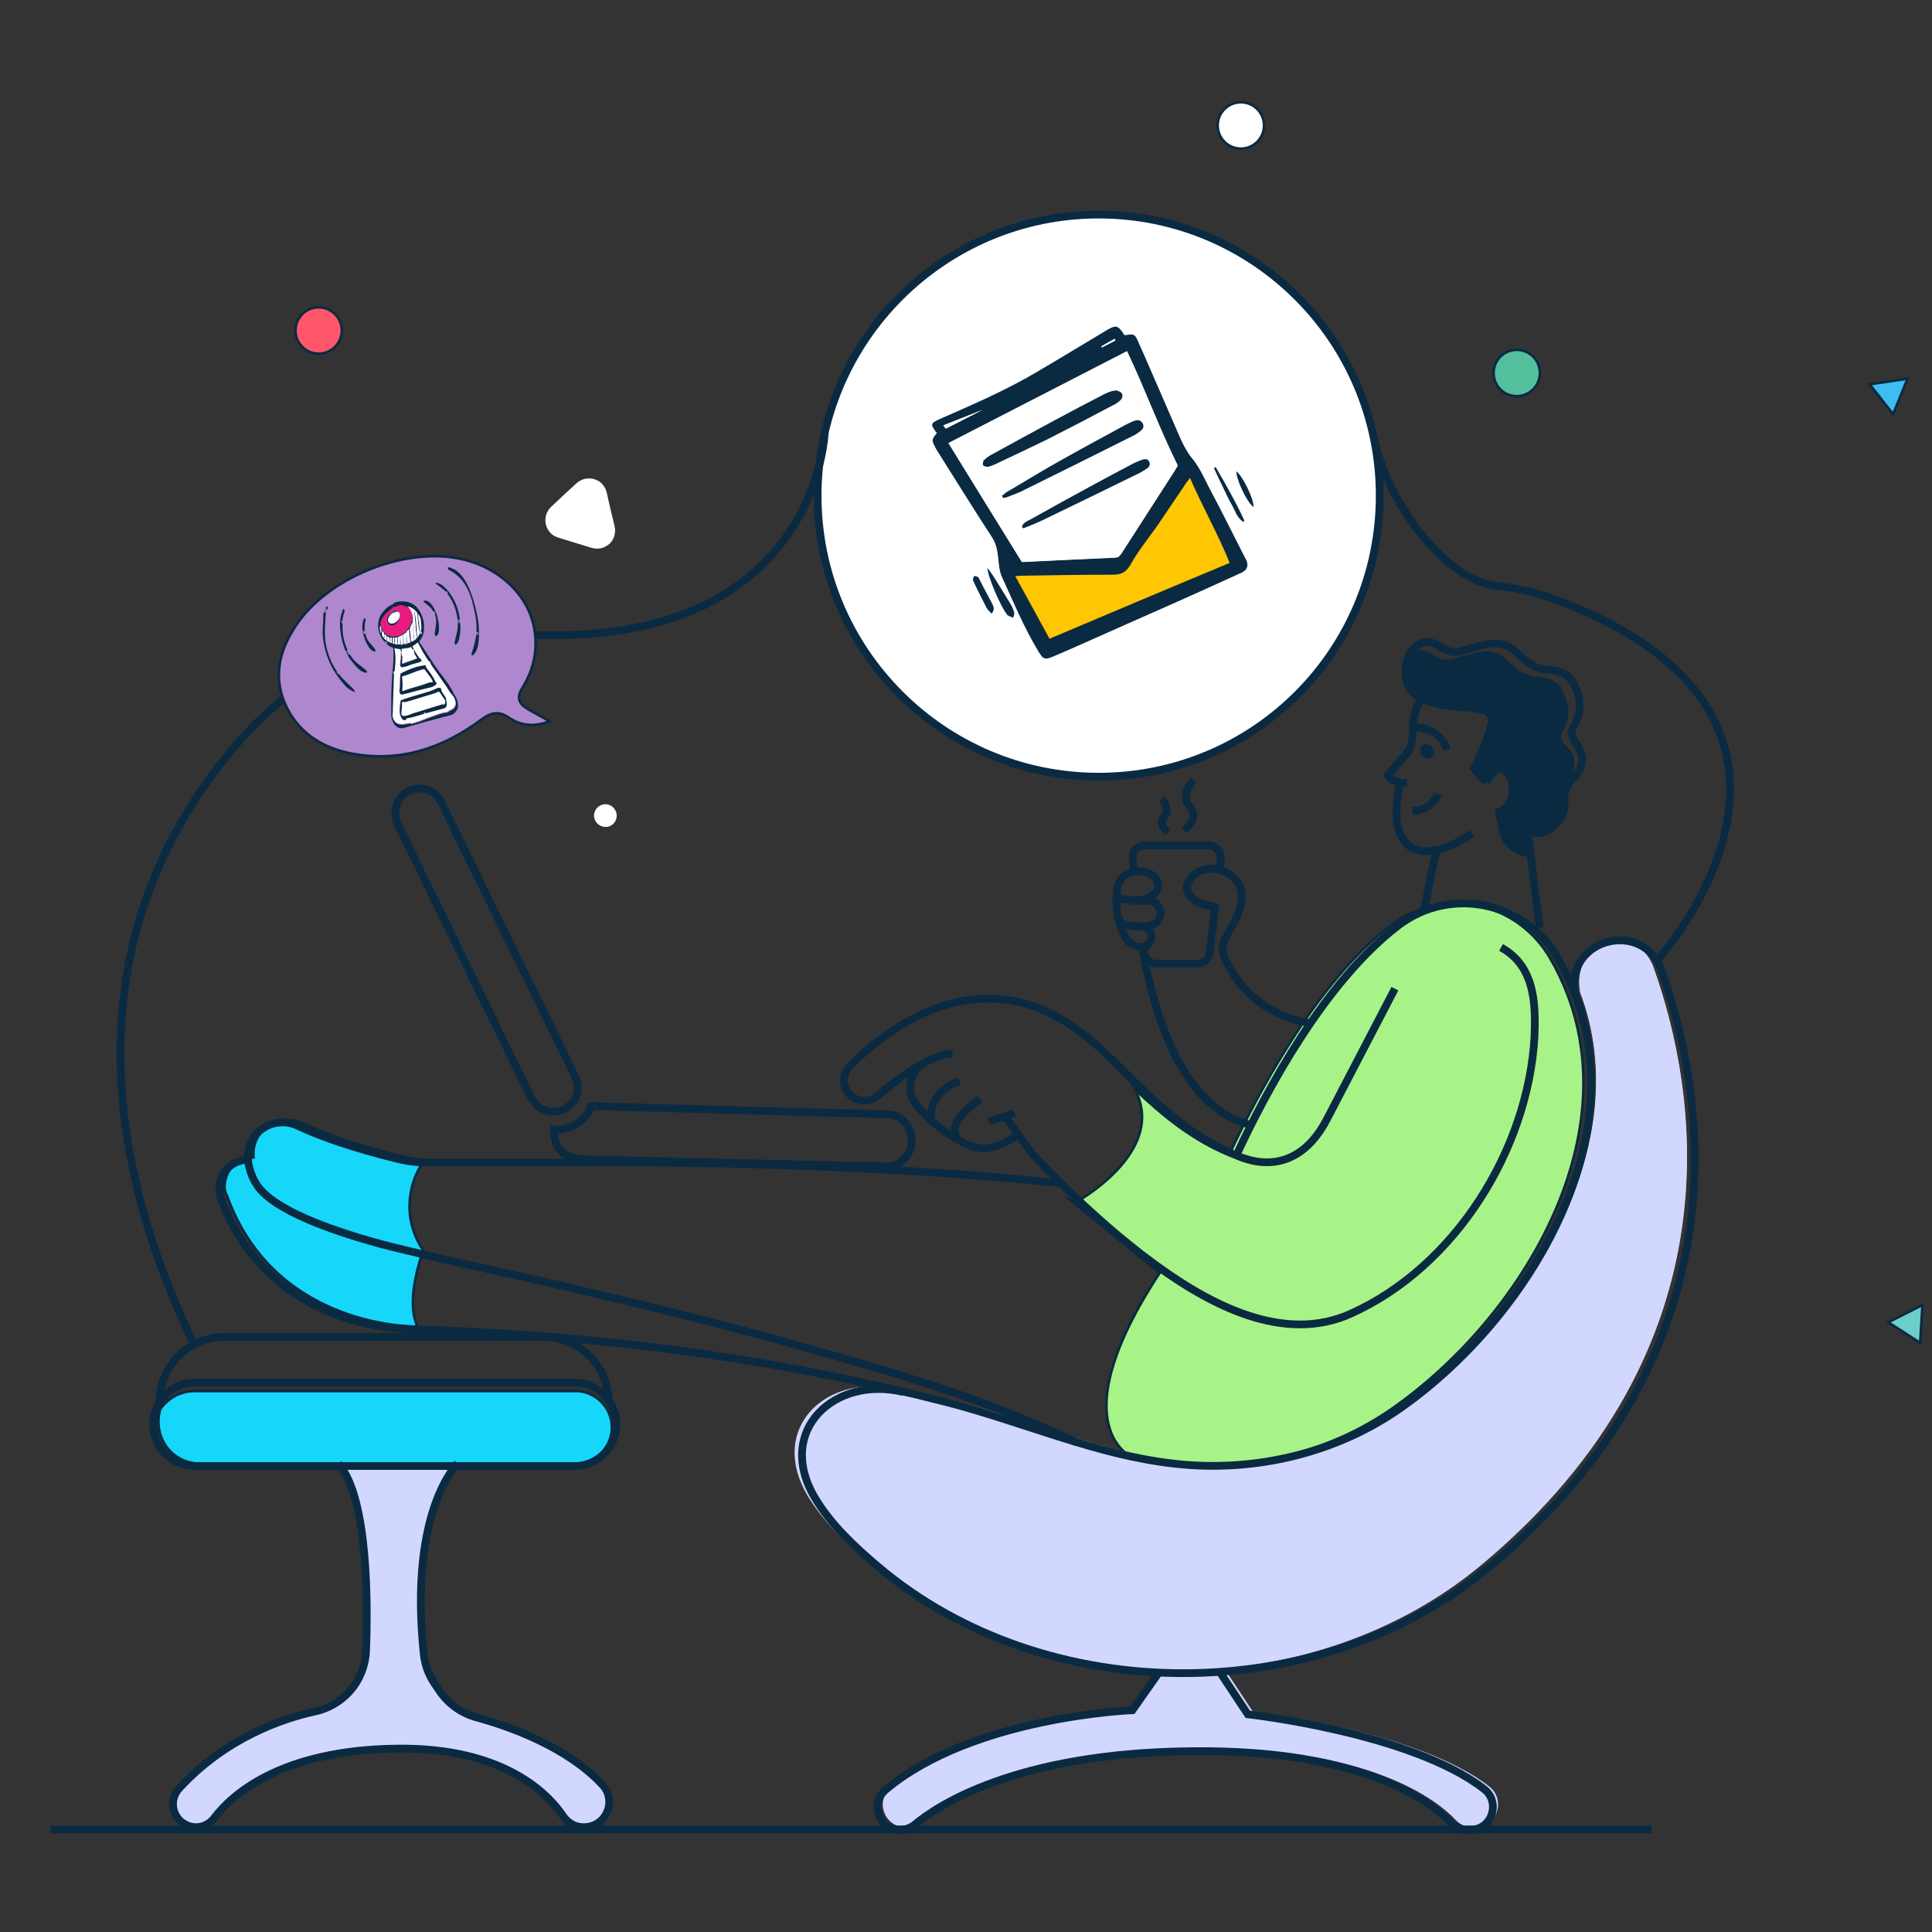
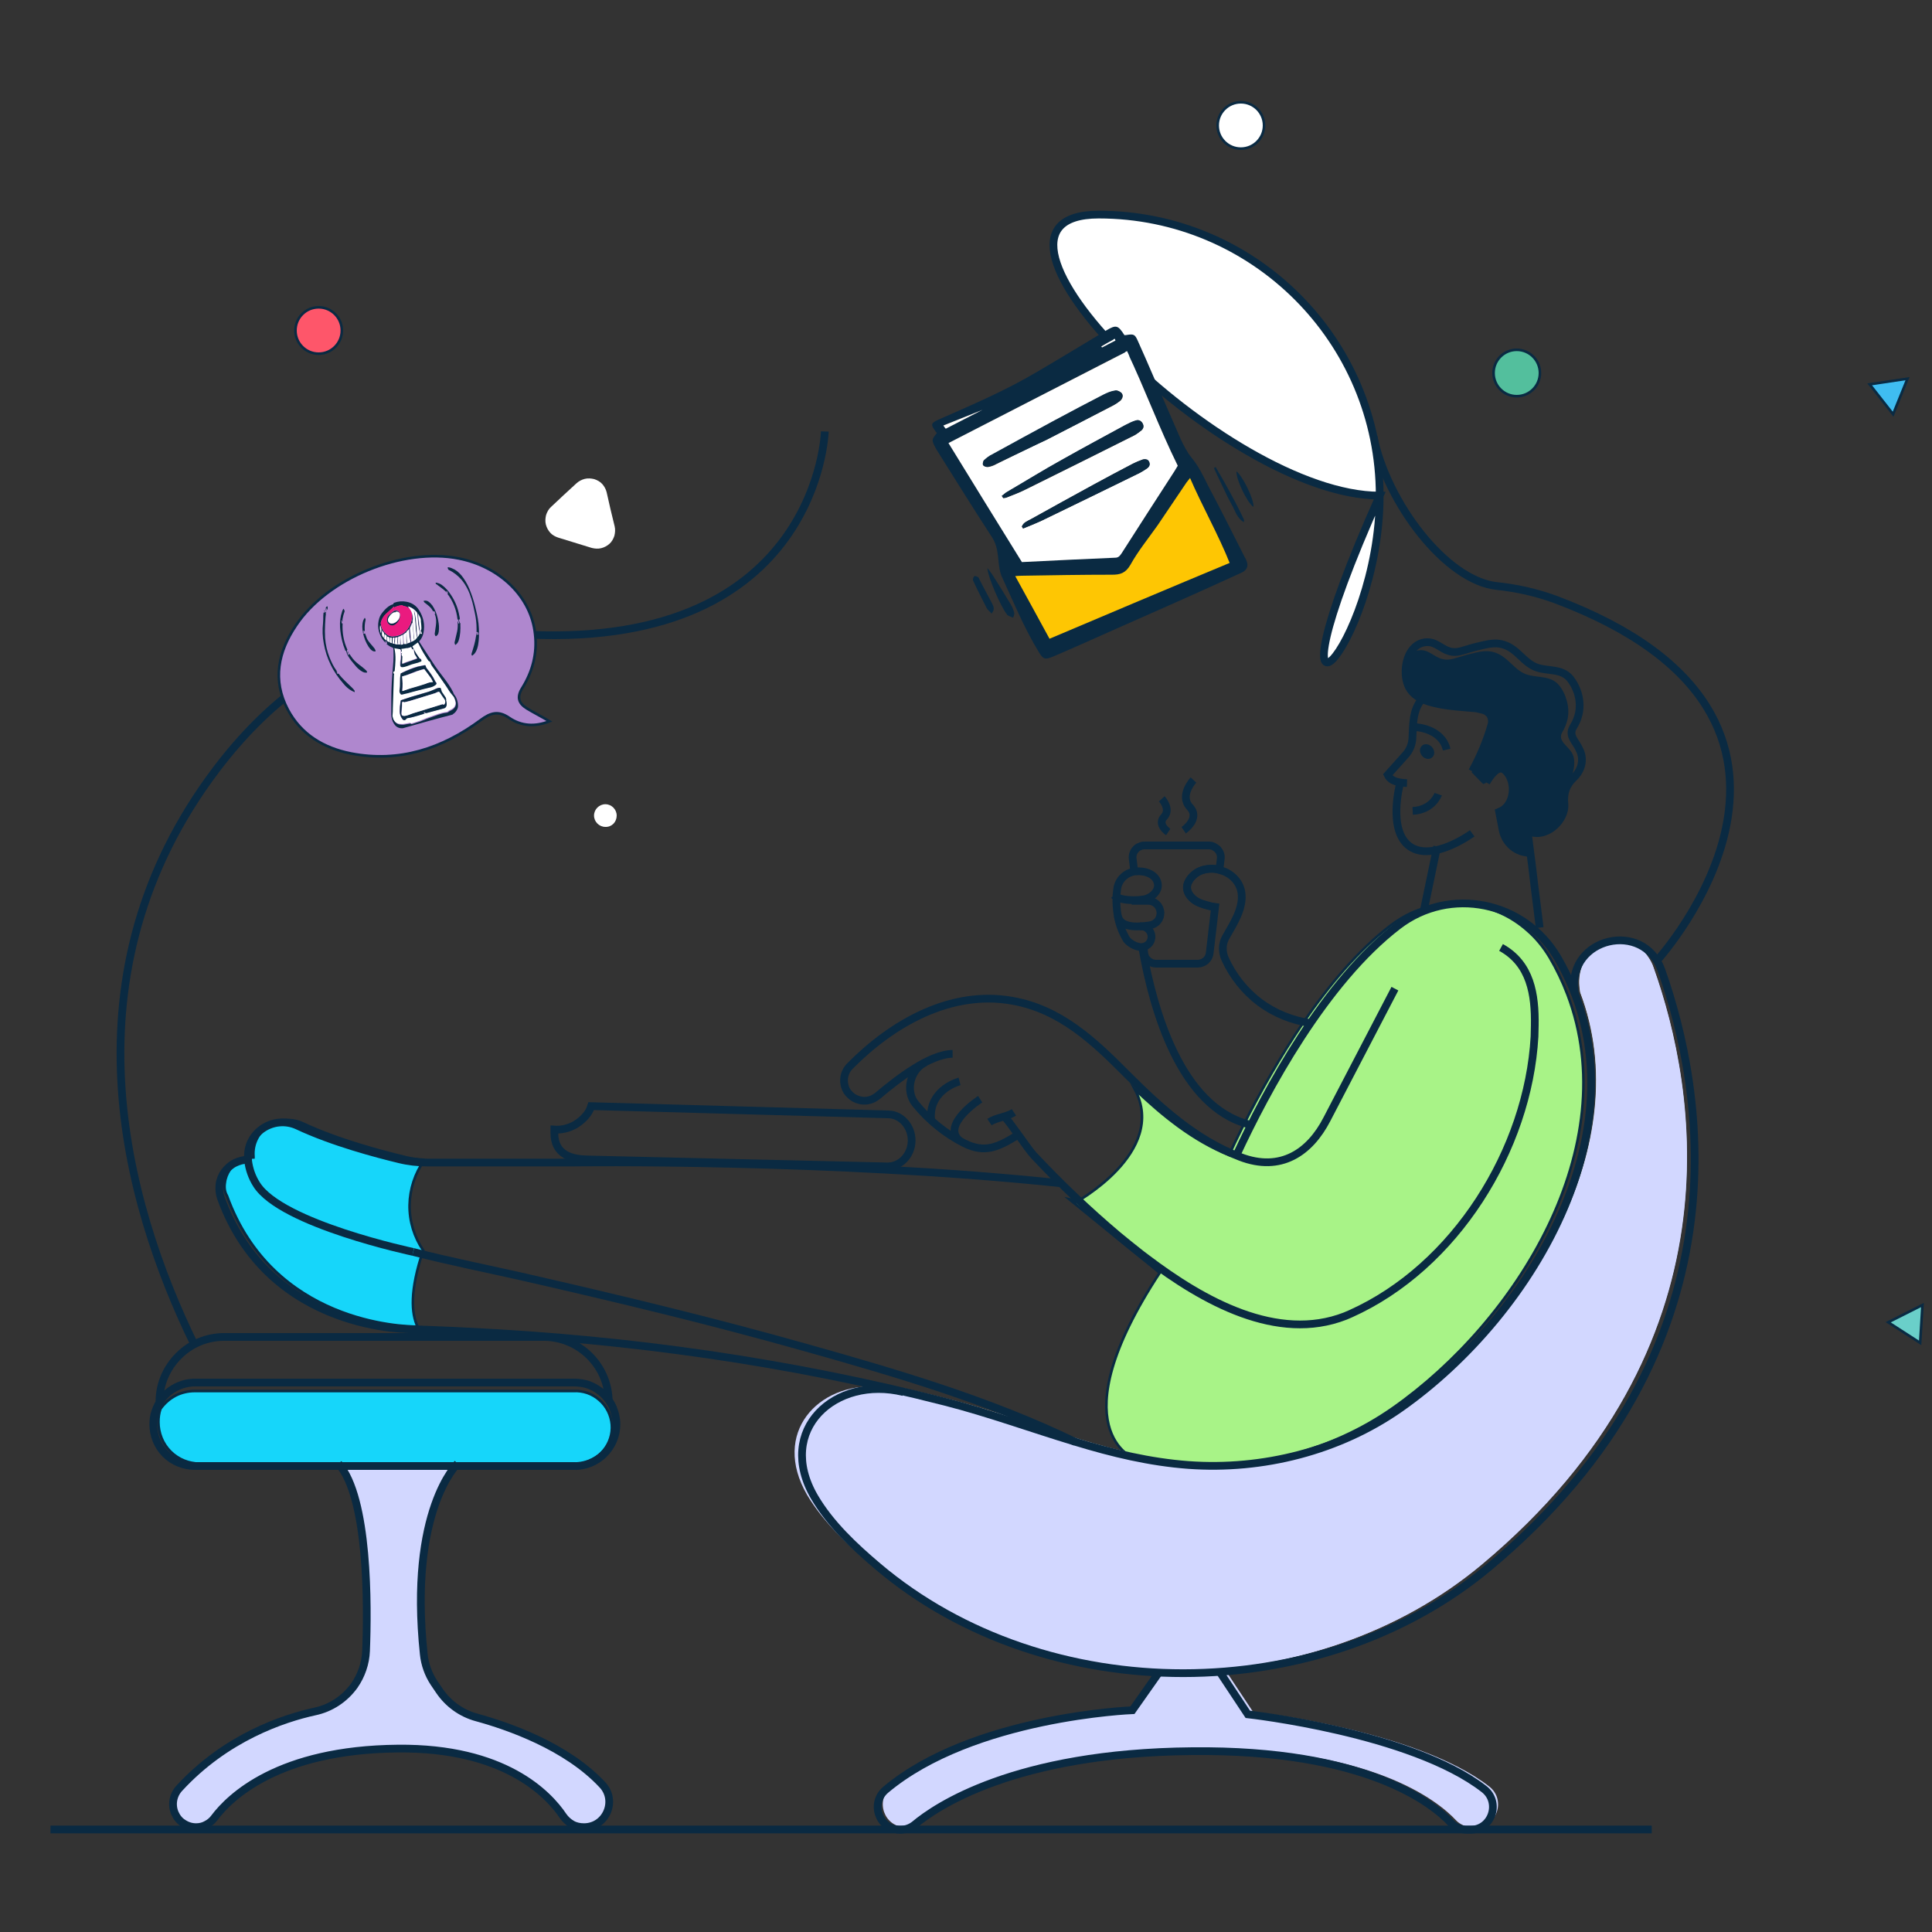
<svg xmlns="http://www.w3.org/2000/svg" version="1.1" id="Layer_1" x="0px" y="0px" viewBox="0 0 750 750" style="enable-background:new 0 0 750 750;" xml:space="preserve">
  <rect x="0" y="0" width="750" height="750" fill="#333333" stroke="none" />
  <style type="text/css">
	.st0{fill:#0A2A42;}
	.st1{fill:none;stroke:#0A2A42;stroke-width:3;stroke-miterlimit:10;}
	.st2{fill:none;stroke:#CCDDE2;stroke-width:4.11;stroke-miterlimit:10;}
	.st3{fill:none;stroke:#000000;stroke-width:4.11;stroke-miterlimit:10;}
	.st4{fill:none;stroke:#0A2A42;stroke-width:4.11;stroke-miterlimit:10;}
	.st5{fill:#A8F387;stroke:#0A2A42;stroke-miterlimit:10;}
	.st6{fill:#16D6FA;stroke:#0A2A42;stroke-miterlimit:10;}
	.st7{fill:#D7E8F0;}
	.st8{fill:#D2D7FF;}
	.st9{fill:none;stroke:#0A2A42;stroke-miterlimit:10;}
	.st10{fill:#FFFFFF;stroke:#0A2A42;stroke-width:3;stroke-miterlimit:10;}
	.st11{fill:#FFFFFF;}
	.st12{fill:#FE566A;stroke:#0A2A42;stroke-miterlimit:10;}
	.st13{fill:#3FBDF1;stroke:#0A2A42;stroke-miterlimit:10;}
	.st14{fill:#6ACFC9;stroke:#0A2A42;stroke-miterlimit:10;}
	.st15{fill:#53BF9D;stroke:#0A2A42;stroke-miterlimit:10;}
	.st16{fill:#FFFFFF;stroke:#0A2A42;stroke-miterlimit:10;}
	.st17{fill:#FEC603;stroke:#0A2A42;stroke-miterlimit:10;}
	.st18{fill:#AF87CE;stroke:#0A2A42;stroke-miterlimit:10;}
	.st19{fill:#EA1A7F;}
</style>
  <g>
    <g>
      <path class="st0" d="M547.4,253.8c1.2-0.9,2.7-1.4,4.3-1.4c3.1,0,5.2,2.7,8.1,3.4c2.1,0.6,4,0.1,6.2-0.6c2.2-0.7,4.4-1.3,6.6-1.8    c2.6-0.6,5-1,7.7-0.1c5.3,1.7,7.6,7.1,12.6,8.6c4.1,1.3,9.2,0.3,12.3,4.1c1.5,1.8,2.5,4,3.1,6.3s0.7,4.7,0.2,7    c-0.4,1.7-1.1,3.4-2,4.9c-2.1,3.5,2.5,5.4,4,8.6c0.9,1.8,0.8,5-0.1,7.7c-0.2,0.2,1.1,1,0.9,1.2c-3.2,3.1-4.2,6.1-3.8,10.4    c0.6,6.3-7.4,14-14.4,10.4l1,7.9c-2.4,0-4.7-0.8-6.5-2.3s-3.1-3.6-3.6-6l-1.3-6.7c6-2.6,6.7-11.9,2.6-16.3    c-2.1-2.3-4.1-1.4-5.8,0.3c-1.8-0.3-1.8,2.8-3.2,4.6l-4.7-4.7c3.1-5.7,5.7-11.8,7.5-18.1c0.2-0.6,0.2-1.1,0.2-1.7    c-0.1-0.6-0.2-1.1-0.5-1.7c-0.3-0.5-0.6-1-1.1-1.3c-0.4-0.4-1-0.7-1.5-0.8l-2.9-0.7c-5.1-0.5-10.3-0.7-15.3-1.8    c-3.9-0.8-8.5-2.3-10.7-6C545.1,263.8,545.1,257.9,547.4,253.8z" />
      <path class="st1" d="M533.2,169.5c5.1,25.4,28,55.9,47.9,58c7.7,0.8,15.2,2.5,22.4,5.1c124.7,46.6,40,140,40,140" />
      <path class="st2" d="M288,241.9L288,241.9" />
      <path class="st3" d="M510.2,410L510.2,410" />
      <path class="st4" d="M594,330.5c-2.4,0-4.7-0.8-6.5-2.3s-3.1-3.6-3.6-6l-1.3-6.7c6-2.6,6.7-11.9,2.6-16.3    c-2.1-2.3-4.1-1.4-5.8,0.3c-1.1,1.2-2.1,2.5-2.9,4" />
      <path class="st1" d="M593,322.6l1,7.9c0.3,1.9,1,7.7,1.7,13.7c0.8,6.5,1.7,13.3,2,15.9" />
      <path class="st1" d="M561.6,291c-1.9-8.2-11.9-8.7-11.9-8.7" />
      <path class="st1" d="M552.1,271.3c-4,4.4-3.5,11-3.8,15.2c-0.1,2.5-1.1,4.9-2.8,6.7l-6.8,7.6c1.3,2.7,4.8,3.1,7.5,3.2" />
      <path class="st0" d="M556,294c1.1-1,1-2.7-0.1-4c-1.1-1.2-2.9-1.5-3.9-0.5c-1.1,1-1,2.7,0.1,4C553.2,294.7,554.9,295,556,294z" />
      <path class="st1" d="M557.9,328.6l-5.2,25" />
      <path class="st5" d="M440.5,422.8c10.9,10.4,22.6,19.9,36.6,25.6c1.5-3.3,3.3-6.9,5.2-10.8c7-14,14.8-27.6,23.6-40.6    c9.9-14.4,21.3-28.1,33.9-37.7c2.5-1.9,5.1-3.5,7.9-4.8c7.4-3.4,15.5-4.5,23.5-3.4c8,1.2,15.5,4.6,21.6,10c3.5,3,6.4,6.6,8.8,10.6    c2.7,4.6,5,9.4,6.9,14.4c22.4,59-19.6,126.7-67.8,160.5c-23.8,16.7-53.5,24.2-82.4,22.1c-6-0.5-11.9-1.3-17.8-2.4    c0,0-30.3-11.2,9.7-72.2l-33.2-27C417,467.1,453.6,447.4,440.5,422.8z" />
      <path class="st6" d="M87.3,459.1c0.2-1.8,0.9-3.5,1.9-5s2.4-2.7,4-3.5s3.4-1.3,5.2-1.3c0-0.1,0-0.3,0-0.4    c-0.8-10.2,10-17.1,19.2-12.8c13.6,6.4,30.7,10.9,39.4,13c2.4,0.6,4.9,1,7.5,1.1c0.1,0.1,0.1,0.1,0.2,0.2    c-3.6,5.1-5.6,11.2-5.7,17.4c-0.1,6.3,1.8,12.4,5.3,17.6c-5.3,15.6-4.6,24.6-2.2,29.6c-5.8,0-56.1-1.4-74-50.8    C87.2,462.7,87,460.9,87.3,459.1z" />
      <path class="st7" d="M340.8,538.3c3.5-0.2,7,0,10.5,0.7c6,1.4,11.9,2.8,17.8,4.3c16.9,4.3,33.6,10.4,50.4,15.5    c14.4,4.3,28.9,7.9,43.8,9c2.3,0.2,4.6,0.3,6.8,0.3h0.3c26.6,0.5,53.4-7.1,75.2-22.4c48.2-33.8,90.2-101.5,67.8-160.5    c0-0.4-0.2-1-0.2-1.4c-1.4-11.1,6.5-18.3,15.1-19.4c2.3,0.3,4.4,1.1,6.4,2.2c1.9,1.2,3.6,2.8,4.9,4.7c1,1.4,1.8,2.9,2.3,4.5    c16.5,46.4,34.8,146.7-66.9,231.6c-32.2,26.9-74.2,40.7-116.3,41.2c-42-0.5-83.9-14.3-115.9-41.4c-9.1-7.7-18.5-16.6-24.6-26.9    C305.5,558.1,320.1,539.7,340.8,538.3z" />
      <path class="st8" d="M340.8,538.3c1.8,0.1,3.6,0.4,5.4,0.7c6,1.4,11.9,2.8,17.8,4.3c16.9,4.3,33.6,10.4,50.4,15.5    c14.4,4.3,28.9,7.9,43.8,9c4,0.3,7.9,0.4,12,0.3h0.3c26.6,0.5,53.4-7.1,75.2-22.4c48.2-33.8,90.2-101.5,67.8-160.5    c0-0.4-0.2-1-0.2-1.4c-1.4-11.1,6.5-18.3,15.1-19.4c2.3,0.3,4.4,1.1,6.4,2.2c1.9,1.2,3.6,2.8,4.9,4.7c1,1.4,1.8,2.9,2.3,4.5    c16.5,46.4,34.8,146.7-66.8,231.6c-32.2,26.9-74.2,40.7-116.3,41.2c-43.8,0.6-87.7-13.2-121-41.4c-9.1-7.7-18.5-16.6-24.6-26.9    C299.4,556.3,317.5,536.7,340.8,538.3z" />
      <path class="st8" d="M475.6,648.2l10.8,16.3c0,0,63.4,7,91.7,29c6.6,5.1,3.1,15.8-5.3,15.8h-1.3c-1.2,0-2.4-0.2-3.4-0.7    c-1.1-0.5-2.1-1.1-2.9-2c-7.1-7.6-33-28.5-100.4-27.8c-69.2,0.6-99.7,21.8-107.7,28.5c-1.6,1.3-3.6,2-5.6,2    c-8.2,0-11.9-10.2-5.7-15.5c33.9-28.5,95.8-30.9,95.8-30.9l10.2-14.5" />
      <path class="st8" d="M131.4,568.2c11.7,13.3,11.4,55.4,10.7,72.7c-0.2,4.8-1.8,9.5-4.6,13.5c-3.7,5.1-9.1,8.7-15.3,10    c-12.3,2.7-34.5,10.1-52.6,29.8c-1.2,1.3-2,2.9-2.3,4.6c-0.3,1.7-0.1,3.5,0.6,5.1s1.8,3,3.3,3.9c1.5,1,3.2,1.5,4.9,1.5    c1.4,0,2.8-0.3,4-1c1.2-0.6,2.3-1.5,3.1-2.6c6-8,24.8-26.5,71.3-26.9c41.3-0.4,58.4,17.7,64.1,26.2c0.9,1.3,2.1,2.4,3.5,3.2    s3,1.1,4.6,1.1c8.6,0,13-10.3,7.1-16.5c-13.9-14.9-36.4-22.7-48.8-26.1c-5.9-1.6-11-5.3-14.4-10.3l-2.1-3.1    c-2.2-3.3-3.6-7.2-4-11.2c-5.9-55.9,13.1-73.9,13.1-73.9" />
      <path class="st3" d="M388.1,434.3L388.1,434.3L388.1,434.3" />
      <path class="st6" d="M62.3,546.9c1.5-2.1,3.5-3.9,5.8-5.1c2.3-1.2,4.9-1.8,7.5-1.8h147c3.7-0.2,7.3,1,10.1,3.5    c2.8,2.4,4.5,5.9,4.8,9.5c0.3,3.7-0.9,7.3-3.3,10.2c-2.4,2.8-5.8,4.6-9.5,5h-147c-2.1,0-4.2-0.4-6.2-1.2s-3.8-2-5.3-3.5    s-2.7-3.3-3.5-5.3s-1.2-4.1-1.2-6.2C61.5,550.3,61.7,548.6,62.3,546.9z" />
      <path class="st1" d="M131.4,568.2c11.7,13.3,11.4,55.4,10.7,72.7c-0.2,4.8-1.8,9.5-4.6,13.5c-3.7,5.1-9.1,8.7-15.3,10    c-12.3,2.7-34.5,10.1-52.6,29.8c-1.2,1.3-2,2.9-2.3,4.6c-0.3,1.7-0.1,3.5,0.6,5.1s1.8,3,3.3,3.9c1.5,1,3.2,1.5,4.9,1.5    c1.4,0,2.8-0.3,4-1c1.2-0.6,2.3-1.5,3.1-2.6c6-8,24.8-26.5,71.3-26.9c41.3-0.4,58.4,17.7,64.1,26.2c0.9,1.3,2.1,2.4,3.5,3.2    s3,1.1,4.6,1.1c8.6,0,13-10.3,7.1-16.5c-13.9-14.9-36.4-22.7-48.8-26.1c-5.9-1.6-11-5.3-14.4-10.3l-2.1-3.1    c-2.2-3.3-3.6-7.2-4-11.2c-5.9-55.9,13.1-73.9,13.1-73.9" />
      <path class="st9" d="M576.6,302.8c-0.1,0.2-0.2,0.5-0.2,0.7c-0.1,0.2-0.2,0.4-0.2,0.6" />
      <path class="st9" d="M571.6,299.4l3,3.1l1.6,1.6" />
      <path class="st1" d="M571.5,299.4c3.1-5.7,5.7-11.8,7.5-18.1c0.3-1.1,0.2-2.3-0.3-3.4c-0.5-1-1.5-1.8-2.6-2.2l-2.9-0.7    c-5.1-0.5-10.3-0.7-15.3-1.8c-3.9-0.8-8.5-2.3-10.7-6c-2.1-3.5-2.1-9.4,0.1-13.5c1.4-2.6,3.8-4.5,7-4.4c3.2,0,5.4,2.7,8.3,3.5    c2.2,0.7,4.2,0.1,6.5-0.6c2.2-0.7,4.5-1.3,6.8-1.8c2.7-0.6,5.2-1,7.9-0.1c5.4,1.7,7.8,7.2,13,8.9c4.3,1.4,9.5,0.3,12.7,4.2    c1.5,1.9,2.6,4.1,3.2,6.4c0.6,2.3,0.7,4.8,0.2,7.2c-0.4,1.8-1.1,3.5-2.1,5.1c-2.2,3.6,1,5.6,2.4,9c0.8,1.6,1.1,3.4,0.8,5.2    c-0.3,1.8-1.1,3.4-2.3,4.8c-0.2,0.2-0.4,0.4-0.6,0.6c-3.2,3.1-4.2,6.1-3.8,10.4c0.6,6.3-7.4,14-14.4,10.4" />
      <path class="st1" d="M543.5,304.1c0,0-5,18.3,3.8,24.5s24.2-5.1,24.2-5.1" />
-       <path class="st10" d="M535.6,192.4c0-60.3-48.9-109.1-109.1-109.1s-109.1,48.9-109.1,109.1s48.9,109.1,109.1,109.1    C486.9,301.5,535.6,252.7,535.6,192.4z" />
+       <path class="st10" d="M535.6,192.4c0-60.3-48.9-109.1-109.1-109.1s48.9,109.1,109.1,109.1    C486.9,301.5,535.6,252.7,535.6,192.4z" />
      <path class="st1" d="M75.5,522.1c-27.3-56-51.5-144.3,8.6-223.6c39.6-52.1,84-56.8,121.3-52.1c112.4,4.9,114.8-78.9,114.8-78.9" />
      <g>
        <path class="st1" d="M369.8,409.1c-8.8,0.1-21.3,9.7-29.1,16.3c-0.9,0.7-1.9,1.3-3,1.6c-1.1,0.3-2.2,0.4-3.4,0.2     c-1.1-0.2-2.2-0.6-3.1-1.2s-1.8-1.5-2.4-2.4c-0.9-1.5-1.3-3.3-1.1-5.1s1-3.4,2.3-4.7c16.3-16.5,39-29.6,63-25.3     c18.6,3.3,31.6,15.6,44.4,28.5c12.8,12.8,26.7,25.5,44,32.1c15.8,6.1,27.1-1.8,33.7-14.6c8.8-16.9,17.6-33.8,26.4-50.7" />
        <path class="st1" d="M384.1,435.6c2.7-1.8,6.8-2,9.5-3.8" />
        <path class="st1" d="M395.3,440.5c-7.9,4.9-13,7.3-21,3.3c-7.3-3.7-13.7-8.9-18.9-15.3c-4.1-5-2-13.3,3.8-16.1" />
        <path class="st1" d="M361.6,435.1c-0.1-0.4-0.2-0.9-0.2-1.4c-0.3-11,11.1-13.9,11.1-13.9" />
        <path class="st1" d="M372.5,442.8c-7.3-6.2,8-16.1,8-16.1" />
        <path class="st1" d="M160.4,486c14.4,3.7,29.1,6.6,43.6,9.9c36.3,8.3,72.5,17,108.3,27.1c35.6,10,71.8,20.6,105.2,36.8" />
        <path class="st1" d="M582.7,367.8c11.5,6.3,13.3,18.3,13.1,30.3c0,1.4-0.1,2.8-0.1,4.3c-2.5,43.9-30.8,89.4-71.4,107.6     c-0.7,0.3-1.4,0.6-2.1,0.9c-26.4,10.3-55.1-5.8-77-22.4c-0.7-0.5-1.3-1-2-1.5c-3.2-2.5-6.3-5-9.2-7.4     c-11.5-9.7-22.5-20.2-32.8-31.2c-1.9-2-9.3-13-11.4-15.1" />
        <path class="st1" d="M350.7,540.4c-26.4-6.5-49.8,14.6-34.5,40.8c6.1,10.4,15.5,19.2,24.6,26.9c65.4,55.4,171.7,55,237.3,0.2     c101.7-84.9,83.3-185.2,66.9-231.6c-7-19.7-36.4-12.7-33.8,8l0.2,1.3" />
        <path class="st1" d="M473.6,649.2l10.8,16.3c0,0,63.4,7,91.7,29c6.6,5.1,3.1,15.8-5.3,15.8h-1.3c-1.2,0-2.4-0.2-3.4-0.7     c-1.1-0.5-2.1-1.1-2.9-2c-7.1-7.6-33-28.5-100.4-27.8c-69.2,0.6-99.7,21.8-107.7,28.5c-1.6,1.3-3.6,2-5.6,2     c-8.2,0-11.9-10.2-5.7-15.5c33.9-28.5,95.8-30.9,95.8-30.9l10.2-14.5" />
        <path class="st1" d="M443.5,368.2c4.3,24.6,15,61.2,41,68.2" />
        <path class="st1" d="M471.6,352.2c-0.9-0.2-1.7-0.3-2-0.4c-2.3-0.6-4.5-1.2-6.4-2.7c-1.9-1.6-3.1-3.9-2.1-6.3     c0.5-1.2,1.3-2.3,2.3-3.1c1-0.9,2.1-1.5,3.4-1.9c2.1-0.6,4.3-0.7,6.5-0.1c4.2,1,7.8,4.1,8.6,8.6c1,6.3-3.2,12.4-6.1,17.6     c-0.7,1.3-1.1,2.7-1.1,4.2s0.3,2.9,0.9,4.2c3,6.6,7.6,12.4,13.4,16.8c5.8,4.3,12.7,7.1,19.9,8.1" />
        <path class="st1" d="M96.3,450.5c0.4,3.3,1.5,6.5,3.3,9.3c9.6,15.4,60.8,26.2,60.8,26.2" />
        <path class="st1" d="M480,448.4c11.6-25,34.3-67.3,62.8-89.1c20.1-15.4,49-9.4,61.8,12.4c36.2,62-8.8,138.3-60.9,174.9     c-23.8,16.7-53.5,24.2-82.4,22.1c-14.9-1.1-29.5-4.6-43.9-9c-16.9-5.1-33.6-11.2-50.4-15.5c-60.7-15.5-122.7-24.3-185.3-27.3     c-7.1-0.4-14.2-0.6-21.3-0.9c0,0-55.5,1.6-74.6-50.8c-0.6-1.7-0.8-3.5-0.6-5.3c0.2-1.8,0.9-3.5,1.9-4.9s2.4-2.7,4-3.5     s3.4-1.3,5.2-1.3c0-0.1,0-0.3,0-0.4c-0.8-10.2,10-17.1,19.2-12.8c13.6,6.4,30.7,10.9,39.4,13c3.6,0.9,7.2,1.3,10.9,1.3h56.5     c0,0,100.8-1.4,190,8.1" />
        <path class="st1" d="M61.9,544.1c0-6.7,2.7-13,7.4-17.7C74,521.6,80.4,519,87,519h124.2c6.6,0,13,2.7,17.7,7.4s7.4,11.1,7.4,17.7     " />
        <path class="st1" d="M60.3,547.9c1.1-3.3,3.1-6.1,5.9-8.1c2.8-2,6.1-3.1,9.5-3.1h147c2.2,0,4.3,0.3,6.3,1.1s3.8,2,5.4,3.5     c1.5,1.5,2.8,3.3,3.6,5.3s1.3,4.1,1.3,6.3s-0.4,4.3-1.3,6.3c-0.8,2-2.1,3.8-3.6,5.3s-3.4,2.7-5.4,3.5s-4.2,1.2-6.3,1.1h-147     c-2.1,0-4.2-0.4-6.2-1.2s-3.8-2-5.3-3.5s-2.7-3.3-3.5-5.3s-1.2-4.1-1.2-6.2C59.5,551.3,59.7,549.6,60.3,547.9z" />
        <path class="st1" d="M440.3,338.2l-0.6-4.9c-0.1-0.7,0-1.3,0.2-1.9s0.5-1.2,1-1.7c0.4-0.5,1-0.9,1.6-1.1c0.6-0.3,1.2-0.4,1.9-0.4     h24.8c0.7,0,1.3,0.1,1.9,0.4s1.1,0.7,1.6,1.1c0.4,0.5,0.8,1.1,1,1.7s0.3,1.3,0.2,1.9l-0.5,4.3c-2.1-0.6-4.4-0.5-6.5,0.1     c-1.3,0.4-2.4,1-3.4,1.9s-1.8,1.9-2.3,3.1c-1,2.4,0.2,4.7,2.1,6.3c1.9,1.6,4.1,2.1,6.4,2.7c0.3,0.1,1.1,0.3,2,0.4l-2.1,17.9     c-0.1,1.1-0.7,2.2-1.5,2.9s-2,1.2-3.1,1.2h-16.2c-1.1,0-2.2-0.4-3.1-1.2c-0.9-0.8-1.4-1.8-1.5-2.9l-0.3-2.5" />
        <path class="st1" d="M441.6,349.5v-0.2" />
        <path class="st1" d="M442.8,359.6L442.8,359.6" />
        <path class="st1" d="M432.4,347.5c0.3,0.3,0.6,0.5,1,0.7c2.4,1.3,6.1,1.3,8.3,1.2c1.1-0.1,1.9-0.2,1.9-0.2c3-0.3,6.6-3.1,5.8-6.4     c-0.8-3.7-5.4-4.9-8.7-4.5c-0.1,0-0.2,0-0.3,0c-1.7,0.3-3.3,1.1-4.5,2.3c-1.2,1.2-2,2.8-2.2,4.5c-0.1,1-0.3,2.1-0.3,3.1     c-0.1,2.4,0.1,4.9,0.5,7.3v0.1c0.6,3.3,1.8,6.4,3.5,9.2c1.3,1.5,3.1,2.5,5,2.8c0.4,0.1,0.9,0.1,1.3,0c1-0.2,1.9-0.7,2.5-1.5     s0.9-1.8,0.8-2.8s-0.5-1.9-1.3-2.6c-0.7-0.7-1.7-1.1-2.7-1.1c-0.1,0-0.2,0-0.3,0c-0.1,0-0.1,0-0.2,0" />
        <path class="st1" d="M433.9,355.4c1,4.8,7.2,4.6,12.5,3.8c1.2-0.2,2.3-0.8,3-1.7c0.8-0.9,1.1-2.1,1.1-3.3     c-0.1-1.2-0.6-2.4-1.5-3.2c-0.9-0.9-2.1-1.3-3.3-1.3h-1.8h-4.1h-0.5" />
        <path class="st1" d="M223.3,436.6c2.9-1.8,5.3-4.2,6.2-7.2c50.3,1.4,115.4,3.2,115.4,3.2c5,0.1,9,4.7,9,10.1v0.2     c-0.1,5.6-4.4,10-9.5,9.9l-116.2-2.7c-6-0.1-13-1.6-13-10.3v-1.3C218,438.7,220.8,438,223.3,436.6z" />
-         <path class="st1" d="M153.5,315.5c0-2.1,0.7-4.2,2-5.9c1.3-1.7,3.2-2.8,5.2-3.3c2.1-0.5,4.3-0.2,6.2,0.7s3.5,2.5,4.4,4.4     l52,106.6c0.4,0.9,0.7,1.8,0.9,2.8c0.1,0.4,0.1,0.9,0.1,1.3c0,1.8-0.5,3.5-1.4,5s-2.3,2.7-3.9,3.5c-2,1-4.3,1.2-6.4,0.7     c-1.3-0.3-2.6-0.9-3.7-1.8c-1.1-0.9-1.9-2-2.6-3.2l-52-106.5C153.8,318.4,153.4,317,153.5,315.5L153.5,315.5z" />
        <path class="st1" d="M19.6,710.2h621.6" />
      </g>
    </g>
    <path class="st1" d="M548.4,314.8c7.8-0.4,9.9-6.5,9.9-6.5" />
    <path class="st11" d="M218.8,192.2l5-4.6c0.9-0.8,2-1.4,3.2-1.7s2.5-0.2,3.7,0.1c1.2,0.4,2.3,1,3.1,1.9s1.4,2,1.7,3.2l1.5,6.6   l1.6,6.6c0.3,1.2,0.2,2.5-0.1,3.7c-0.4,1.2-1,2.3-1.9,3.1s-2,1.4-3.2,1.7s-2.5,0.2-3.7-0.1l-6.5-2l-6.5-2c-1.2-0.4-2.3-1-3.1-1.9   s-1.4-2-1.7-3.2s-0.2-2.5,0.1-3.7c0.4-1.2,1-2.3,1.9-3.1L218.8,192.2z" />
    <path class="st11" d="M239.4,316.6c0-2.4-2-4.4-4.4-4.4s-4.4,2-4.4,4.4s2,4.4,4.4,4.4C237.5,321.1,239.4,319.1,239.4,316.6z" />
    <g>
      <path class="st1" d="M463.3,302.8c0,0-5.6,6-1.4,10.5s-2.4,9-2.4,9" />
      <path class="st1" d="M451,310.1c0,0,3.7,4,0.9,7c-2.8,3,1.6,5.9,1.6,5.9" />
    </g>
  </g>
  <circle class="st12" cx="123.7" cy="128.3" r="9" />
  <polygon class="st13" points="740.5,147 725.8,149.2 734.9,160.8 " />
  <polygon class="st14" points="733,513.3 745.4,521.3 746.3,506.6 " />
  <circle class="st15" cx="588.8" cy="144.8" r="9" />
  <circle class="st16" cx="481.7" cy="48.7" r="9" />
  <g>
    <path class="st0" d="M363.7,168.1c-0.3-0.4-0.6-0.6-0.7-0.9c-1.8-2.4-1.5-3,1.1-4.2c12.9-5.7,26.1-11.3,38.4-18.6   c8.7-5.1,17.4-10.4,26.1-15.6c0.3-0.2,0.6-0.3,0.8-0.5c3.9-2.3,4.6-2.1,7.1,1.8c0.3,0,0.8,0,1.1-0.1c2.5-0.4,3-0.1,4,2.1   c2.1,4.6,4.1,9.3,6.1,13.9c3.6,8.2,7.1,16.4,10.7,24.6c1.2,2.5,2.4,4.9,4.1,7c2.7,3.2,4.6,7.1,6.4,10.8c4.9,9.2,9.6,18.6,14.3,27.9   c0.3,0.5,0.5,0.9,0.7,1.4c0.8,2,0.2,3.5-1.7,4.5c-9.2,4.2-18.4,8.4-27.7,12.5c-11.5,5.1-23.1,10.2-34.5,15.3   c-3.8,1.7-7.7,3.4-11.5,5c-2.9,1.2-3.6,0.8-5.2-1.8c-5.8-9.5-10-19.8-14.6-29.8c-0.6-1.5-0.8-3.3-1-4.9c-0.4-3.5-0.5-6.8-2.7-10.1   c-7.2-11-14.1-22.2-21.1-33.3c-0.3-0.5-0.6-0.9-0.8-1.4C361.6,170.8,361.6,170.7,363.7,168.1z M368.2,172   c9.5,15.5,19,30.7,28.5,46.1c11.9-0.5,24.1-1.1,36.2-1.7c1.2-0.1,1.8-0.7,2.5-1.7c6.9-10.7,13.8-21.3,20.6-32   c0.4-0.7,0.8-1.4,1.2-2c-7.3-14.6-12.7-29.8-19.7-44.4C414.2,148.3,391.5,160,368.2,172z M407.2,248.6c23.7-10,47.1-20,70.7-29.9   c-4.7-11.6-10.8-22.3-15.9-34.2c-0.9,1.1-1.4,1.8-1.9,2.4c-3.7,5.5-7.5,11.1-11.2,16.6c-3.5,5.2-7.5,10.1-10.6,15.4   c-1.8,3.1-3.8,3.5-6.7,3.6c-11.7,0.1-23.5,0.3-35.2,0.4c-0.9,0-1.9,0.1-3.2,0.2C398,231.7,402.5,240,407.2,248.6z M381.4,159.1   C381.4,159,381.4,159,381.4,159.1c-5.1,2-10,4-15.2,6c0.6,0.6,1,1.2,1,1.2C371.9,164,376.7,161.5,381.4,159.1z M427.5,134.5   c0.1,0.1,0.1,0.2,0.3,0.3c1.7-0.9,3.5-1.8,5.2-2.7c-0.1-0.2-0.2-0.4-0.3-0.6C430.9,132.5,429.2,133.5,427.5,134.5z" />
    <path class="st0" d="M383.3,220.5c0.8,1,1.5,1.9,2.2,3c2.3,3.6,4.5,7.2,6.8,11c0.6,1,1.1,2.1,1.4,3.3c0.2,0.6-0.2,1.3-0.4,2   c-0.7-0.3-1.4-0.5-2.2-1c-0.2,0-0.1-0.2-0.2-0.3C388.8,236.1,383.5,224.2,383.3,220.5z" />
    <path class="st0" d="M471.9,181.3c3.9,6.6,7.7,13.4,10.9,20.2c0.2,0.4,0.2,0.8,0,1.2c-2.8-1.8-3.3-4.5-4.6-6.7   c-1.3-2.3-2.5-4.8-3.6-7.2c-1.2-2.4-2.3-4.8-3.4-7.2C471.4,181.7,471.6,181.5,471.9,181.3z" />
    <path class="st0" d="M384.9,238.2c-0.7-0.9-1.5-1.4-1.9-2.2c-1.7-3.4-3.4-6.6-5-10.1c-0.2-0.3-0.3-0.6-0.3-0.9   c0-0.4,0.2-1.1,0.5-1.3s0.9,0,1.4,0.3c0.4,0.2,0.5,0.7,0.7,1.1c1.6,3.2,3.3,6.2,4.9,9.3C385.6,235.4,386.4,236.5,384.9,238.2z" />
    <path class="st0" d="M486.6,196.8c-2.6-1.8-6.9-11.1-6.6-13.8C482.4,184.8,486.9,194,486.6,196.8z" />
    <path class="st11" d="M368.2,172c23.3-12,46.1-23.7,69.3-35.6c6.9,14.5,12.5,29.8,19.7,44.4c-0.3,0.5-0.7,1.2-1.2,2   c-6.9,10.7-13.8,21.3-20.6,32c-0.7,1-1.2,1.7-2.5,1.7c-12.1,0.5-24.2,1.1-36.2,1.7C387.1,202.7,377.7,187.5,368.2,172z    M406.5,170.6c10.4-5.4,17.9-9.2,25.3-13c1.1-0.6,2.2-1.3,3.2-2.1c0.8-0.8,1.2-2,0.4-2.9c-0.6-0.6-1.8-1.2-2.5-0.9   c-1.5,0.3-3.1,1-4.5,1.6c-6.3,3.3-12.6,6.6-18.8,9.9c-8.2,4.5-16.2,8.9-24.4,13.3c-1.1,0.6-2.2,1.4-3.1,2.2   c-0.5,0.4-0.7,1.5-0.4,1.9c0.3,0.5,1.3,0.8,1.9,0.7c1.2-0.2,2.3-0.6,3.3-1.2C394.3,176.4,401.9,172.7,406.5,170.6z M388.9,192.5   c0.2,0.3,0.3,0.6,0.6,0.9c0.5-0.1,1-0.1,1.4-0.3c2.4-1,4.9-1.9,7.1-3c14.1-7,28.1-13.9,42.2-21c1-0.5,1.9-1.3,2.9-2   c0.8-0.7,1-1.6,0.5-2.6c-0.6-1.1-1.5-1.7-2.7-1.2c-1.4,0.5-2.8,1.2-4.1,1.8c-8.1,4.4-16.1,8.7-24.1,13.2   c-7.3,4.1-14.5,8.5-21.7,12.7C390.3,191.4,389.7,191.9,388.9,192.5z M396.7,204.4c0.2,0.3,0.3,0.5,0.4,0.8c2.4-1,4.7-1.9,7.1-3   c12.7-6.2,25.4-12.3,38-18.5c0.9-0.5,1.9-1.1,2.8-1.7c1-0.6,1.6-1.6,0.9-2.7c-0.6-1.1-1.8-1.2-2.8-0.7c-1.1,0.4-2.1,0.8-3.3,1.4   c-5.2,2.7-10.3,5.4-15.4,8.2c-8.1,4.4-16.2,9-24.3,13.4C398.9,202.3,397.3,202.8,396.7,204.4z" />
    <path class="st17" d="M407.2,248.6c-4.7-8.6-9.2-16.9-13.9-25.4c1.4-0.1,2.4-0.2,3.2-0.2c11.7-0.2,23.4-0.4,35.2-0.4   c3,0,4.9-0.5,6.7-3.6c3-5.4,7-10.3,10.6-15.4c3.7-5.5,7.5-11.1,11.2-16.6c0.5-0.6,1-1.3,1.9-2.4c5.1,11.9,11.3,22.6,15.9,34.2   C454.2,228.7,430.8,238.6,407.2,248.6z" />
    <path class="st11" d="M381.4,159.1c-4.7,2.4-9.4,4.8-14.2,7.3c-0.1,0.1-0.5-0.5-1-1.2C371.4,163.1,376.4,161.1,381.4,159.1   C381.4,159,381.4,159,381.4,159.1z" />
    <path class="st11" d="M427.5,134.5c1.7-1,3.4-2,5.2-2.9c0.1,0.2,0.2,0.4,0.3,0.6c-1.7,0.9-3.5,1.8-5.2,2.7   C427.7,134.7,427.6,134.6,427.5,134.5z" />
    <path class="st0" d="M406.5,170.6c-4.5,2.2-12.1,5.8-19.7,9.4c-1,0.5-2.2,1-3.3,1.2c-0.6,0.1-1.6-0.2-1.9-0.7   c-0.2-0.4,0-1.5,0.4-1.9c1-0.9,2-1.7,3.1-2.2c8.2-4.5,16.2-8.9,24.4-13.3c6.3-3.4,12.6-6.7,18.8-9.9c1.4-0.7,2.9-1.4,4.5-1.6   c0.8-0.2,2,0.4,2.5,0.9c0.8,0.9,0.4,2.1-0.4,2.9c-1,0.9-2,1.6-3.2,2.1C424.4,161.4,416.9,165.3,406.5,170.6z" />
    <path class="st0" d="M388.9,192.5c0.8-0.5,1.3-1.2,2.1-1.6c7.2-4.2,14.4-8.7,21.7-12.7c8-4.5,16-8.8,24.1-13.2   c1.3-0.7,2.7-1.4,4.1-1.8c1.1-0.3,2.1,0.1,2.7,1.2c0.5,1,0.3,1.9-0.5,2.6c-0.9,0.7-1.8,1.5-2.9,2c-14.1,7.1-28.1,14-42.2,21   c-2.2,1.2-4.8,2.1-7.1,3c-0.4,0.2-0.9,0.2-1.4,0.3C389.3,193,389.1,192.8,388.9,192.5z" />
    <path class="st0" d="M396.7,204.4c0.6-1.6,2.1-2.1,3.6-2.9c8-4.5,16.2-9,24.3-13.4c5.2-2.8,10.2-5.5,15.4-8.2c1-0.5,2.2-1,3.3-1.4   c1.1-0.4,2.3-0.4,2.8,0.7c0.6,1.2,0,2.1-0.9,2.7c-0.9,0.6-1.8,1.2-2.8,1.7c-12.7,6.2-25.3,12.4-38,18.5c-2.3,1.1-4.7,2-7.1,3   C397,204.9,396.8,204.7,396.7,204.4z" />
  </g>
  <g>
    <g>
      <path class="st18" d="M213.3,280c-5.6,2.2-10.9,1.9-15.6-1.3c-4.2-2.9-7.2-2.1-11.2,0.9c-14.9,11-31.5,16.5-50.2,12.9    c-10.6-2.1-19.4-7.3-24.6-17.1c-6-11.4-3.7-22.4,3.2-32.6c12.3-18.5,41.5-30.3,63.2-26c16.1,3.2,28.1,15,29.6,29.3    c0.9,7.6-1,14.6-4.9,20.9c-2.3,3.6-1.5,6,1.7,8C207.3,276.7,210.3,278.2,213.3,280z" />
    </g>
  </g>
  <g>
    <path class="st0" d="M156.4,282.7c-0.2,0-0.5,0-0.7,0c-1.3-0.1-2.2-0.8-2.8-1.8c-0.7-1.1-1-2.3-1-3.6c0-2,0-3.9,0-5.9   c0-4.5,0.3-8.9,0.7-13.3c0.2-2.1,0.2-4.2,0.1-6.3c0-0.2-0.1-0.3-0.3-0.4c-0.8-0.3-1.5-0.7-2.2-1.3c-0.1,0-0.1-0.1-0.2-0.2   c0.1,0,0.2,0,0.3,0c-0.1-0.3-0.1-0.6-0.2-0.9c-0.1-0.2-0.2-0.2-0.4-0.1c-0.2,0.1-0.2,0.2-0.1,0.4c0.1-0.1,0.2-0.1,0.3-0.2   c0.1,0.1,0.1,0.1-0.2,0.4c-0.6-0.5-1.1-1.1-1.5-1.8c-1.4-2.4-1.8-4.9-1-7.6c0.3-1,0.8-1.8,1.5-2.6c0.8-1,1.8-2,3-2.6   c0.3-0.1,0.6-0.2,0.8-0.3c0.1,0,0.2-0.1,0.2-0.2c0-0.2,0.1-0.3,0.3-0.4c1.6-0.6,3.2-0.7,4.8-0.4c2.1,0.4,3.8,1.5,4.9,3.3   c1.7,2.7,2.3,5.6,1.7,8.7c-0.2,1.2-0.8,2.4-1.6,3.3c-0.1,0.1-0.1,0.1,0,0.3c1.7,2.6,3.3,5.1,5,7.7c1.4,2.2,3,4.3,4.6,6.4   c1.3,1.7,2.5,3.4,3.5,5.4c0,0.1,0.1,0.2,0.1,0.3c0.1,0.4,0.4,0.7,0.6,1c0.6,0.8,0.9,1.8,1.1,2.8c0.1,0.8,0.2,1.6-0.1,2.3   c-0.4,0.9-0.9,1.6-1.7,2.1c-0.1,0-0.1,0.1-0.2,0.2C169.1,279.1,162.7,280.9,156.4,282.7z M153,260.9   C153,260.9,153.1,260.9,153,260.9c0,0.1,0,0.2,0,0.3c-0.2,0.3-0.2,0.4,0.1,0.6c0,0,0.1,0.1,0.1,0.2c0,0.4-0.1,0.7-0.1,1.1   c-0.1,4.1-0.3,8.2-0.4,12.3c0,0.8,0,1.6-0.1,2.4c-0.1,0.5,0.1,0.9,0.2,1.3c0,0,0,0.1,0,0.1c0.5,1.2,1.3,2,2.7,2.1   c0.5,0,1,0.1,1.4,0c0.8-0.1,1.5-0.3,2.3-0.4c0.2,0,0.3,0,0.4,0.1c0.1,0.1,0.2,0.2,0.3,0.1c1.1-0.3,2.1-0.7,3.2-1c1-0.4,2-0.8,3-1.2   c1.4-0.5,2.8-1,4.2-1.5c1-0.3,1.9-0.6,3-0.7c0.3,0,0.5-0.1,0.8-0.3c0.1-0.1,0.3-0.2,0.4-0.3c0.4-0.2,0.8-0.4,1.1-0.6   c0.9-0.5,1.5-1.6,1.4-2.6c-0.1-0.7-0.3-1.3-0.6-1.9c-0.1-0.2-0.2-0.4-0.4-0.6c-0.3-0.4-0.7-0.7-1-1.2c-0.7-1-1.2-2-1.9-2.9   c-1.5-2.1-3-4.2-4.4-6.3c-0.6-0.9-1.4-1.7-1.6-2.8c0-0.1-0.2-0.2-0.3-0.2c-0.2,0-0.2-0.1-0.3-0.2c-0.2-0.2-0.3-0.5-0.5-0.7   c-1.1-1.7-2.2-3.4-3-5.2c-0.2-0.4-0.4-0.8-0.6-1.2c-0.7,0.5-1.4,1-2.1,1.5c0.1,0.1,0.2,0.2,0.2,0.4c0.4,0.7,0.8,1.5,1.2,2.2   c0.4,0.6,0.9,1.3,1.3,1.9c0.1,0.1,0.1,0.2,0.3,0.2c0.1,0,0.2,0.1,0.3,0.2c0.1,0.2,0.1,0.4,0.2,0.5c0.1,0.2,0,0.4-0.2,0.5   c-0.6,0.2-1.1,0.5-1.7,0.6c-1.3,0.3-2.5,0.7-3.7,1.2c-0.6,0.2-1.2,0.4-1.9,0.4c-0.4,0-0.7-0.2-0.8-0.6c-0.1-0.4-0.1-0.9,0-1.3   c0-0.7,0.2-1.4,0.2-2c0-0.9,0-1.9,0-2.8c0-0.2-0.1-0.3-0.3-0.3c-0.6-0.1-1.2-0.2-1.8-0.3c-0.1,0-0.1,0-0.3-0.1c0.8,3,0.4,6,0.1,9   c-0.2,0-0.3,0.1-0.4,0.1c-0.1,0-0.1,0.2-0.1,0.3c0,0,0.1,0.1,0.1,0.1C152.9,261,152.9,261,153,260.9C153,260.9,153,260.9,153,260.9   z M152.8,235.5c-0.3,0.3-0.5,0.6-0.8,0.9c-0.7,0.7-1.4,1.3-2.1,1.9c-1,0.9-1.7,2-2,3.2c0,0.1-0.1,0.3-0.1,0.4   c0.1,1.3,0.5,2.5,1.4,3.5c0.8,1,1.9,1.7,3.2,1.7c0.6,0,1.1-0.1,1.7-0.2c1.4-0.3,2.6-1,3.6-2c0.6-0.7,1.1-1.5,1.5-2.3   c0.5-1.1,0.8-2.3,0.8-3.6c0-0.9-0.2-1.7-0.8-2.4c-0.7-0.8-1.6-1.2-2.6-1.3c-0.3,0-0.3-0.1-0.2-0.3c-1,0-2,0.2-3,0.7   C153,235.9,153.1,235.9,152.8,235.5z M159.6,251.2c-0.6,0.2-1.2,0.4-1.8,0.6c-0.6,0.1-1.2,0.2-1.9,0.3c0.1,0.3,0.1,0.6,0.2,0.8   c0,0.1,0,0.2-0.1,0.2c-0.3,0.1-0.3,0.3-0.2,0.6c0.2,0.1,0.3-0.1,0.4-0.3c0.1,0.3,0.1,0.3-0.1,0.5c-0.2,0.3-0.2,0.6,0.1,0.9   c0.1,0.1,0.1,0.2,0.1,0.2c0,0.9-0.1,1.7-0.1,2.6c0,0.1,0,0.1,0,0.2c1.9-0.8,3.9-1.4,5.8-2.1c0,0-0.1-0.1-0.1-0.2   c-0.3-0.4-0.5-0.9-0.8-1.3c0-0.1-0.1-0.2-0.1-0.2c-0.1-0.6-0.3-1.3-0.4-1.9c-0.2,0-0.3,0.1-0.4,0.1c0.1,0.2,0.1,0.4,0.2,0.6   c0,0,0,0,0,0C160.1,252.2,159.9,251.7,159.6,251.2z M158.3,235.4c0.1,0.1,0.2,0.2,0.3,0.3c1.1,1.3,1.7,2.8,1.6,4.5   c0,0.3-0.1,0.6-0.1,0.9c0.2,2.1,0.4,4.2,0.6,6.3c0,0.3,0.1,0.7,0.1,1c0,0,0,0,0.1,0c0.3-0.3,0.6-0.6,0.9-1c0,0,0-0.1,0-0.2   c-0.4-1.6-0.5-3.3-0.6-4.9c-0.1-1.6-0.2-3.1-0.5-4.7c0-0.2-0.1-0.5-0.1-0.7c0,0,0,0,0.1,0c0,0.1,0.1,0.2,0.1,0.3   c0.3,1.1,0.5,2.2,0.6,3.3c0.2,1.7,0.3,3.4,0.4,5.1c0,0.5,0.1,1.1,0.2,1.6c0.4-0.5,0.7-1,0.9-1.5c0-0.1,0-0.1,0-0.2   c-0.3-1-0.5-2-0.6-3.1c-0.1-1.5-0.3-2.9-0.4-4.4c0-0.2-0.1-0.4-0.3-0.6c-0.2-0.2-0.5-0.5-0.7-0.7   C160.2,236.1,159.3,235.6,158.3,235.4z M159.7,249.2c0.3-0.2,0.6-0.4,0.8-0.5c0.1-0.1,0.2-0.2,0.1-0.3c-0.1-0.4-0.2-0.8-0.2-1.2   c-0.1-1.3-0.2-2.7-0.3-4c0-0.5-0.1-1-0.1-1.5c-0.1,0-0.1,0.1-0.1,0.1c-0.3,0.6-0.5,1.2-0.8,1.8c0,0.1-0.1,0.2-0.1,0.3   c0.1,1.5,0.3,3,0.4,4.5C159.6,248.6,159.6,248.9,159.7,249.2z M158.8,244.2c-0.3,0.3-0.5,0.6-0.8,0.9c-0.1,0.1-0.1,0.2-0.1,0.3   c0,0.9,0.1,1.7,0.1,2.6c0,0.6,0,1.2,0.1,1.8c0.1,0,0.2,0,0.3-0.1c0.3-0.1,0.5-0.2,0.8-0.3c0.2-0.1,0.3-0.2,0.2-0.4   c-0.3-1.2-0.5-2.3-0.5-3.5C158.8,245.1,158.8,244.7,158.8,244.2z M163.2,245c0-0.2,0.1-0.3,0.1-0.5c0-0.2,0.1-0.5,0.1-0.7   c-0.1-0.8-0.1-1.7-0.2-2.5c-0.1-0.5-0.1-1-0.2-1.5c-0.2-0.5-0.5-1-0.8-1.5c0,0-0.1-0.1-0.1-0.2c0.1,0.6,0.2,1.2,0.2,1.7   c0.2,1.4,0.3,2.8,0.5,4.2c0,0.4,0.1,0.7,0.1,1.1c0,0.1,0,0.2,0,0.3c0.1-0.1,0.2-0.1,0.2-0.2c0,0,0,0,0.1,0c0,0.1-0.1,0.2-0.1,0.2   c0,0.1-0.1,0.2-0.1,0.3c0,0.2,0.1,0.4,0.2,0.3c0.1,0,0.3-0.1,0.4-0.1c-0.1-0.2-0.1-0.4-0.2-0.6C163.6,245.2,163.5,245,163.2,245z    M157,250C157,250.1,157,250.1,157,250c0.3,0,0.5-0.1,0.8-0.1c-0.3-1.5-0.1-3-0.1-4.5c-0.4,0.3-0.7,0.5-1.1,0.8   c-0.1,0-0.1,0.2-0.1,0.2c0,1.1,0.1,2.2,0.2,3.3c0,0.1,0,0.1,0,0.1C156.9,250,157,250,157,250z M154.4,250.2c-0.4-1-0.2-1.9,0-2.9   c-0.2,0.1-0.5,0.1-0.7,0.1c-0.2,0-0.2,0.1-0.2,0.2c0,0.7-0.1,1.4-0.1,2.1c0,0.1,0,0.1,0,0.2c0,0,0,0-0.1,0   c-0.4-0.8-0.1-1.6-0.1-2.4c-0.2,0-0.5,0-0.7,0c0,0,0,0.1,0,0.1c0,0.7,0,1.3,0,2c0,0,0.1,0.1,0.1,0.1c0.4,0.1,0.8,0.2,1.2,0.3   C154,250.1,154.2,250.2,154.4,250.2z M156.5,250.2c0-1.3-0.1-2.5-0.1-3.8c-0.3,0.1-0.5,0.3-0.8,0.4c-0.1,0.1-0.2,0.1-0.2,0.3   c0,0.4,0,0.8,0.1,1.3c0,0.6,0,1.2,0.1,1.9C155.9,250.2,156.2,250.2,156.5,250.2z M155.3,250.2c0-1.1,0-2.2,0-3.3   c-0.2,0.1-0.4,0.1-0.6,0.2c-0.1,0-0.2,0.1-0.2,0.2c0,0.5-0.1,1-0.1,1.5c0,0.4,0,0.8,0.1,1.3C154.9,250.2,155.1,250.2,155.3,250.2z    M150.1,248.7c0-0.6,0-1.2,0-1.7c0,0,0-0.1,0-0.1c-0.2-0.2-0.5-0.4-0.8-0.7c0,0.6,0,1.2-0.1,1.8c0,0,0,0.1,0.1,0.1   C149.6,248.2,149.8,248.4,150.1,248.7z M149,247.7c0-0.5,0-0.9,0.1-1.3c0-0.4,0-0.7-0.3-1c-0.1-0.2-0.2-0.4-0.4-0.5   c0,0-0.1-0.1-0.1-0.2c0,0.6,0.1,1.1,0,1.6C148.3,246.9,148.7,247.2,149,247.7z M151.1,249.3c0-0.6,0.1-1.2,0.1-1.8   c0,0,0-0.1-0.1-0.1c-0.2-0.1-0.5-0.2-0.7-0.3c0,0,0,0,0,0c0,0.6,0,1.1,0,1.7c0,0,0,0.1,0.1,0.1C150.7,249,150.9,249.2,151.1,249.3z    M152.1,247.6c-0.2,0-0.4-0.1-0.6-0.1c0,0,0,0,0,0c0,0.6-0.1,1.2-0.1,1.8c0,0,0,0.1,0.1,0.1c0.2,0.1,0.4,0.2,0.7,0.3   C152.1,249,152.1,248.3,152.1,247.6z M147.6,242.7c-0.2,1.1-0.1,2.1,0.3,3.2c0-0.4,0.1-0.7,0.1-1.1c0-0.3,0-0.7-0.1-1   C147.8,243.4,147.7,243.1,147.6,242.7z" />
    <path class="st0" d="M185.1,245.7c0.1-0.1,0.2-0.1,0.3-0.2c0,0,0,0,0,0c0,0.1-0.1,0.2-0.1,0.3c-0.1,0.2-0.2,0.3-0.1,0.5   c0,0.1,0.2,0.1,0.2,0.1c0.1,0,0.3-0.1,0.4-0.1c-0.1-0.3-0.1-0.5-0.2-0.8c-0.1-0.2-0.3-0.2-0.6-0.1c0-0.4,0-0.8,0-1.3   c0-2-0.2-3.9-0.6-5.8c-0.4-1.9-0.8-3.9-1.4-5.8c-0.8-2.7-2-5.2-3.8-7.4c-1.4-1.6-3-2.9-4.9-3.8c-0.3-0.1-0.5-0.6-0.5-1   c0-0.1,0.1-0.1,0.2-0.1c0.9,0.1,1.7,0.5,2.5,0.9c1.4,0.8,2.5,2,3.4,3.3c1.2,1.7,2.2,3.7,2.9,5.7c0.8,2.1,1.4,4.2,1.9,6.4   c0.6,2.4,1.1,4.9,1.2,7.4c0.1,2.2,0.1,4.3-0.3,6.5c-0.2,1-0.5,2-1,2.8c-0.3,0.5-0.7,0.9-1.1,1.2c-0.2,0.2-0.3,0.1-0.4-0.1   c-0.1-0.2-0.1-0.4,0-0.7c0.7-2.2,1.4-4.4,1.7-6.7C184.9,246.5,185,246.1,185.1,245.7C185,245.7,185.1,245.7,185.1,245.7z" />
    <path class="st0" d="M137.7,268.7c-0.4-0.2-0.8-0.3-1.1-0.5c-1.3-0.7-2.3-1.6-3.2-2.7c-2-2.3-3.7-4.7-5-7.4   c-1.3-2.6-2.2-5.4-2.7-8.3c-0.5-2.6-0.6-5.2-0.3-7.9c0.1-1,0.1-1.9,0.1-2.9c0-0.4,0.1-0.8,0.1-1.2c0.2,0,0.3,0,0.5,0   c-0.1-0.4-0.2-0.7-0.3-1c0,0,0.1,0,0.1,0c0.1,0.2,0.1,0.4,0.2,0.6c0.1,0.3,0.2,0.4,0.6,0.3c-0.1,0.1-0.1,0.2-0.1,0.2   c-0.2,0.1-0.2,0.2-0.1,0.4c0,0.1,0,0.1,0,0.2c-0.2,1.3-0.2,2.6-0.3,3.9c-0.1,1.7-0.1,3.5,0,5.2c0.2,2.7,0.8,5.3,1.8,7.8   c0.7,1.7,1.5,3.4,2.6,4.9c0.1,0.1,0.2,0.3,0.1,0.4c0,0,0,0.1,0,0.2c0.1,0,0.2,0,0.3-0.1c-0.1,0.1-0.1,0.2-0.1,0.2   c-0.1,0.2-0.1,0.3,0,0.5c0.1,0.1,0.2,0.1,0.3,0c0.1,0,0.2,0,0.3,0.1c1.5,2,3.4,3.6,5.2,5.4c0.3,0.3,0.6,0.6,0.8,0.9   C137.7,268.1,137.7,268.3,137.7,268.7z" />
    <path class="st0" d="M133.2,241.3c-0.1-0.3-0.3-0.4-0.5-0.4c-0.2,0.1-0.3,0.2-0.2,0.4c0.1-0.1,0.2-0.1,0.3-0.2   c0,0.1-0.1,0.2-0.1,0.3c0,0.1-0.1,0.2-0.1,0.3c0,0.1,0.1,0.2,0.1,0.3c0.1,0,0.2,0,0.3,0c-0.2,3.6,0.4,7,1.9,10.3   c-0.3,0.1-0.2,0.3-0.2,0.4c0.1,0.5,0.3,1,0.4,1.6c0.1,0,0.2,0,0.3-0.1c-0.1-0.5-0.3-0.9-0.4-1.4c0,0,0,0,0,0   c0.1,0.1,0.2,0.3,0.3,0.4c0,0.1,0,0.2,0,0.2c0,0.4,0.1,0.5,0.4,0.6c0.1,0,0.2,0.1,0.2,0.2c0.7,1.1,1.5,2.1,2.4,2.9   c0.8,0.7,1.6,1.3,2.4,1.9c0.5,0.4,1,0.9,1.5,1.3c0.1,0.1,0.2,0.4,0.3,0.5c0.1,0.2,0,0.3-0.2,0.3c-0.6,0.1-1.2-0.1-1.7-0.4   c-0.9-0.5-1.7-1.2-2.4-2c-1.2-1.4-2.4-2.8-3.3-4.4c-0.2-0.4-0.3-0.8-0.4-1.2c-0.1-0.2-0.1-0.5-0.4-0.5c-0.1,0-0.1-0.1-0.1-0.2   c-0.5-1.2-0.9-2.5-1.2-3.7c-0.4-1.7-0.7-3.5-0.8-5.3c-0.1-2,0.1-4,0.8-6c0.1-0.3,0.2-0.6,0.4-0.9c0.1-0.2,0.2-0.2,0.3,0   c0.2,0.4,0.4,0.7,0.2,1.1c-0.4,1-0.6,2.1-0.8,3.1C133.2,241.1,133.2,241.1,133.2,241.3z" />
    <path class="st0" d="M173.3,229.9c0,0-0.1,0-0.1-0.1c-0.9-0.9-2-1.7-3.1-2.5c-0.2-0.2-0.5-0.4-0.7-0.5c-0.2-0.1-0.3-0.3-0.3-0.6   c0.2,0,0.4,0,0.7,0.1c0.8,0.2,1.4,0.5,2,1c1.3,1,2.4,2.3,3.3,3.7c1.6,2.4,2.7,5.1,3.2,8c0.1,0.4,0.2,0.9,0.2,1.3c0,0.1,0,0.2,0,0.3   c-0.1-0.3-0.2-0.1-0.4-0.1c0.2,0.5,0.2,1.1,0.6,1.5c0.1,0.1,0,0.2,0,0.3c0.1,2.1,0,4.2-0.6,6.2c-0.2,0.7-0.5,1.2-1.1,1.7   c-0.2,0.2-0.3,0.2-0.4-0.1c-0.1-0.3-0.2-0.6-0.1-0.9c0.3-1.1,0.5-2.3,0.8-3.4c0.3-1.1,0.4-2.2,0.4-3.3c0-0.5-0.1-1,0-1.5   c0.1,0.4,0.2,0.8,0.3,1.1c0.1,0,0.2-0.1,0.3-0.1c-0.1-0.4-0.2-0.9-0.4-1.3c0-0.1-0.2-0.2-0.3-0.3c-0.4-3.6-1.7-7-4-10   c0.1,0,0.2,0,0.3,0c-0.1-0.3-0.1-0.5-0.2-0.7c-0.1-0.2-0.2-0.3-0.4-0.2C173.3,229.5,173.3,229.7,173.3,229.9   C173.3,229.9,173.3,229.9,173.3,229.9z" />
    <path class="st0" d="M169,238.3c-0.1-0.2-0.1-0.4-0.2-0.6c-0.1-0.5-0.2-0.5-0.6-0.3c-0.2-0.4-0.5-0.7-0.7-1.1   c-0.8-1-1.8-1.7-2.7-2.4c-0.1-0.1-0.2-0.3-0.3-0.4c-0.1-0.2,0-0.3,0.2-0.3c0.5-0.1,1,0,1.4,0.2c0.7,0.4,1.2,1,1.7,1.6   c1,1.5,1.7,3.1,2.1,4.9c0.3,1.4,0.6,2.8,0.5,4.3c0,0.7-0.1,1.3-0.3,1.9c-0.2,0.3-0.4,0.6-0.7,0.8c-0.2,0.1-0.3,0.1-0.4-0.1   c-0.2-0.3-0.3-0.7-0.2-1.1c0.1-0.9,0.3-1.9,0.4-2.8c0.2-1.5,0.2-3-0.4-4.4C168.5,238.3,168.8,238.3,169,238.3z" />
    <path class="st0" d="M141.6,239.8c0.2,0.3,0.4,0.6,0.3,0.9c-0.3,1.3-0.4,2.7-0.3,4c0,0.1,0,0.3,0,0.5c-0.1-0.3-0.3-0.4-0.5-0.3   c-0.1,0-0.1,0.2-0.2,0.3c0,0,0,0.1,0.1,0.1c0.1-0.1,0.2-0.1,0.3-0.2c0,0.1-0.1,0.2-0.1,0.3c-0.1,0.2-0.2,0.3-0.1,0.5   c0,0.1,0.2,0.1,0.3,0.1c0.1,0,0.2-0.1,0.3-0.1c0.3,0.7,0.5,1.3,0.7,1.9c0.4,0.9,1.1,1.7,1.7,2.4c0.5,0.5,0.9,1.1,1.4,1.7   c0.1,0.2,0.2,0.5,0.3,0.7c0.1,0.2-0.1,0.3-0.3,0.3c-0.4,0-0.7-0.1-1-0.3c-0.6-0.4-1-0.9-1.4-1.5c-1.1-1.7-1.8-3.5-2.2-5.5   c-0.3-1.6-0.4-3.1,0.1-4.7C141.2,240.5,141.4,240.1,141.6,239.8C141.5,239.8,141.6,239.8,141.6,239.8z" />
    <path class="st0" d="M126.9,236.8c-0.1-0.2-0.1-0.4-0.2-0.7c0-0.1-0.1-0.2-0.2-0.1c-0.1,0-0.2,0.1-0.1,0.2c0.1,0.3,0.2,0.6,0.3,0.9   c0,0.1,0,0.1,0,0.2c0,0-0.1-0.1-0.1-0.1c-0.1-0.3-0.2-0.6-0.3-0.9c0-0.1,0-0.1,0-0.2c0.1-0.2,0.3-0.4,0.5-0.6   c0.2-0.2,0.3-0.1,0.4,0.1C127.2,236,127.3,236.4,126.9,236.8z" />
    <path class="st0" d="M173.3,229.9c0.1-0.1,0.2-0.1,0.3-0.2c0.1,0.1,0.1,0.1-0.2,0.3C173.4,230,173.4,230,173.3,229.9   C173.3,229.9,173.3,229.9,173.3,229.9z" />
    <path class="st11" d="M153,260.9C153,260.9,153,260.9,153,260.9c-0.1,0.1-0.2,0.1-0.2,0.2c0,0-0.1,0-0.1-0.1c0-0.1,0-0.2,0.1-0.3   c0.1-0.1,0.3-0.1,0.4-0.1c0.3-3,0.6-6-0.1-9c0.1,0,0.2,0,0.3,0.1c0.6,0.1,1.2,0.2,1.8,0.3c0.2,0,0.3,0.1,0.3,0.3   c0,0.9,0.1,1.9,0,2.8c0,0.7-0.1,1.4-0.2,2c0,0.4,0,0.9,0,1.3c0.1,0.4,0.4,0.6,0.8,0.6c0.7,0,1.3-0.2,1.9-0.4   c1.2-0.5,2.4-0.9,3.7-1.2c0.6-0.1,1.2-0.4,1.7-0.6c0.2-0.1,0.3-0.3,0.2-0.5c0-0.2-0.1-0.4-0.2-0.5c0-0.1-0.2-0.2-0.3-0.2   c-0.2,0-0.2-0.1-0.3-0.2c-0.4-0.6-0.9-1.2-1.3-1.9c-0.4-0.7-0.8-1.4-1.2-2.2c-0.1-0.1-0.2-0.2-0.2-0.4c0.7-0.5,1.4-1,2.1-1.5   c0.2,0.4,0.4,0.8,0.6,1.2c0.9,1.8,1.9,3.5,3,5.2c0.2,0.2,0.3,0.5,0.5,0.7c0.1,0.1,0.1,0.2,0.3,0.2c0.1,0,0.3,0.1,0.3,0.2   c0.2,1.1,1,1.9,1.6,2.8c1.5,2.1,3,4.2,4.4,6.3c0.7,1,1.2,2,1.9,2.9c0.3,0.4,0.7,0.8,1,1.2c0.2,0.2,0.3,0.4,0.4,0.6   c0.3,0.6,0.5,1.2,0.6,1.9c0.1,1.1-0.4,2.1-1.4,2.6c-0.4,0.2-0.8,0.4-1.1,0.6c-0.2,0.1-0.3,0.2-0.4,0.3c-0.2,0.2-0.5,0.3-0.8,0.3   c-1,0.1-2,0.4-3,0.7c-1.4,0.5-2.8,1-4.2,1.5c-1,0.4-2,0.8-3,1.2c-1.1,0.4-2.1,0.7-3.2,1c-0.1,0-0.2,0-0.3-0.1   c-0.1-0.1-0.2-0.2-0.4-0.1c-0.8,0.1-1.5,0.3-2.3,0.4c-0.5,0.1-1,0-1.4,0c-1.4-0.1-2.2-0.9-2.7-2.1c0,0,0-0.1,0-0.1   c-0.1-0.4-0.3-0.8-0.2-1.3c0.1-0.8,0.1-1.6,0.1-2.4c0.1-4.1,0.3-8.2,0.4-12.3c0-0.4,0-0.7,0.1-1.1c0-0.1,0-0.2-0.1-0.2   c-0.2-0.2-0.3-0.4-0.1-0.6C153,261.1,153,261,153,260.9C153.1,260.9,153,260.9,153,260.9z M165.2,276.9c0.1,0,0.2-0.1,0.3-0.1   c2.2-0.6,4.4-1.2,6.7-1.8c0.5-0.1,0.8-0.4,1-0.9c0.2-0.6,0.2-1.2,0-1.8c0-0.1-0.1-0.2-0.1-0.3c0.1-0.6-0.1-1.2-0.5-1.7   c-0.4-0.6-0.8-1.2-1.2-1.8c-0.1-0.1-0.1-0.2-0.1-0.4c-0.1-0.3-0.2-0.6-0.3-0.9c-0.1-0.2-0.2-0.2-0.4-0.2c-0.5,0-1.1,0.1-1.5,0.4   c-1,0.5-1.9,0.9-3,1.2c-2.3,0.7-4.5,1.3-6.8,2c-1.2,0.4-2.4,0.8-3.6,1.2c-0.1,0-0.2,0.1-0.2,0.2c-0.1,0.2-0.1,0.4-0.1,0.6   c-0.2,1.2-0.3,2.3-0.3,3.5c0,1.1,0.4,2.1,1,3c0.6,0.7,1.1,0.7,1.6-0.1c0.1-0.1,0.2-0.1,0.3-0.2c0.7-0.2,1.4-0.2,2-0.4   c1.5-0.4,3-0.9,4.5-1.3c0.1,0,0.2-0.1,0.3-0.2c0,0,0-0.1,0-0.2c0,0-0.1,0-0.1,0c0,0,0,0.1,0,0.1c-0.1,0-0.1,0.1-0.2,0.1   c0-0.1-0.1-0.2-0.1-0.2c0.1-0.1,0.2-0.2,0.3-0.2c0.1,0,0.2,0.1,0.3,0.1C165.1,276.6,165.1,276.8,165.2,276.9z M155.6,261.4   c0,0.1,0,0.2-0.1,0.3c-0.2,0.9-0.2,1.9-0.2,2.9c0,1.1,0,2.1-0.2,3.2c-0.1,0.5,0,1,0.3,1.4c0.2,0.4,0.4,0.5,0.8,0.3   c1.4-0.4,2.8-0.8,4.3-1.1c1.4-0.4,2.9-0.8,4.3-1.1c0.8-0.2,1.7-0.4,2.5-0.6c0.7-0.2,1.4-0.5,1.9-1c0.2-0.2,0.3-0.5,0.1-0.8   c-0.1-0.1-0.2-0.3-0.3-0.4c-0.1-0.1-0.1-0.3-0.2-0.4c-0.8-1.6-1.8-3-2.9-4.4c-0.3-0.3-0.6-0.6-0.6-1.1c0,0,0,0,0-0.1   c-0.1-0.3-0.2-0.4-0.6-0.3c-0.8,0.2-1.7,0.3-2.5,0.5c-2,0.5-4,1.3-5.9,2.3C156.1,261.2,155.9,261.3,155.6,261.4z" />
    <path class="st19" d="M152.8,235.5c0.3,0.3,0.2,0.3,0.6,0.1c0.9-0.4,1.9-0.7,3-0.7c-0.1,0.3,0,0.3,0.2,0.3c1,0.1,1.9,0.5,2.6,1.3   c0.6,0.7,0.7,1.6,0.8,2.4c0,1.3-0.3,2.4-0.8,3.6c-0.4,0.8-0.8,1.6-1.5,2.3c-1,1.1-2.2,1.7-3.6,2c-0.5,0.1-1.1,0.2-1.7,0.2   c-1.3,0-2.4-0.7-3.2-1.7c-0.9-1-1.3-2.2-1.4-3.5c0-0.1,0-0.3,0.1-0.4c0.4-1.3,1.1-2.4,2-3.2c0.7-0.6,1.4-1.3,2.1-1.9   C152.3,236.2,152.5,235.9,152.8,235.5z M150.3,241.2c0.4,1.4,1.6,1.9,2.8,1.3c1.2-0.7,1.9-1.8,2.2-3.2c0.1-0.3,0-0.7-0.1-1.1   c-0.4-1.4-1.8-1.8-2.8-0.7c-0.1,0.1-0.2,0.2-0.3,0.3c-0.4,0.3-0.8,0.6-1.1,0.9C150.3,239.5,150.1,240.3,150.3,241.2z" />
    <path class="st11" d="M159.6,251.2c0.2,0.5,0.4,0.9,0.7,1.4c0,0,0,0,0,0c-0.1-0.2-0.1-0.4-0.2-0.6c0.1,0,0.2-0.1,0.4-0.1   c0.1,0.7,0.3,1.3,0.4,1.9c0,0.1,0,0.2,0.1,0.2c0.3,0.4,0.5,0.9,0.8,1.3c0,0.1,0.1,0.1,0.1,0.2c-1.9,0.8-3.9,1.3-5.8,2.1   c0,0,0-0.1,0-0.2c0-0.9,0.1-1.7,0.1-2.6c0-0.1,0-0.2-0.1-0.2c-0.3-0.3-0.3-0.6-0.1-0.9c0.1-0.2,0.1-0.2,0.1-0.5   c0,0.2-0.1,0.4-0.4,0.3c-0.1-0.3-0.1-0.5,0.2-0.6c0.1-0.1,0.1-0.1,0.1-0.2c-0.1-0.3-0.1-0.6-0.2-0.8c0.6-0.1,1.3-0.1,1.9-0.3   C158.4,251.7,159,251.4,159.6,251.2z" />
    <path class="st11" d="M158.3,235.4c1,0.3,1.9,0.8,2.7,1.5c0.2,0.2,0.5,0.5,0.7,0.7c0.2,0.2,0.2,0.4,0.3,0.6   c0.1,1.5,0.3,2.9,0.4,4.4c0.1,1,0.3,2.1,0.6,3.1c0,0.1,0,0.1,0,0.2c-0.2,0.5-0.5,1-0.9,1.5c-0.1-0.6-0.1-1.1-0.2-1.6   c-0.1-1.7-0.3-3.4-0.4-5.1c-0.1-1.1-0.3-2.2-0.6-3.3c0-0.1-0.1-0.2-0.1-0.3c0,0,0,0-0.1,0c0,0.2,0.1,0.5,0.1,0.7   c0.3,1.5,0.4,3.1,0.5,4.7c0.1,1.7,0.2,3.3,0.6,4.9c0,0.1,0,0.1,0,0.2c-0.3,0.3-0.6,0.6-0.9,1c0,0,0,0-0.1,0c0-0.3-0.1-0.7-0.1-1   c-0.2-2.1-0.4-4.2-0.6-6.3c0-0.3,0.1-0.6,0.1-0.9c0.1-1.7-0.5-3.2-1.6-4.5C158.5,235.5,158.4,235.5,158.3,235.4z" />
    <path class="st11" d="M159.7,249.2c-0.1-0.3-0.1-0.6-0.1-0.8c-0.1-1.5-0.3-3-0.4-4.5c0-0.1,0-0.2,0.1-0.3c0.3-0.6,0.5-1.2,0.8-1.8   c0,0,0-0.1,0.1-0.1c0,0.5,0,1,0.1,1.5c0.1,1.3,0.2,2.7,0.3,4c0,0.4,0.1,0.8,0.2,1.2c0,0.1,0,0.2-0.1,0.3   C160.2,248.9,160,249,159.7,249.2z" />
    <path class="st11" d="M158.8,244.2c0,0.5,0,0.9,0,1.3c0.1,1.2,0.2,2.4,0.5,3.5c0.1,0.2,0,0.3-0.2,0.4c-0.3,0.1-0.5,0.2-0.8,0.3   c-0.1,0-0.2,0-0.3,0.1c0-0.6,0-1.2-0.1-1.8c0-0.9-0.1-1.7-0.1-2.6c0-0.1,0-0.2,0.1-0.3C158.3,244.8,158.5,244.5,158.8,244.2z" />
    <path class="st11" d="M163.2,245c0.3,0,0.4,0.2,0.4,0.4c0.1,0.2,0.1,0.4,0.2,0.6c-0.2,0.1-0.3,0.1-0.4,0.1c-0.1,0-0.3-0.2-0.2-0.3   c0-0.1,0.1-0.2,0.1-0.3c0-0.1,0.1-0.1,0.1-0.2c-0.1,0-0.1,0-0.1,0c-0.1,0.1-0.2,0.1-0.2,0.2c0-0.1,0-0.2,0-0.3   c0-0.4-0.1-0.7-0.1-1.1c-0.2-1.4-0.3-2.8-0.5-4.2c-0.1-0.6-0.1-1.1-0.2-1.7c0.1,0.1,0.1,0.1,0.1,0.2c0.3,0.5,0.6,1,0.8,1.5   c0.2,0.5,0.2,1,0.2,1.5c0.1,0.8,0.2,1.7,0.2,2.5c0,0.2-0.1,0.5-0.1,0.7C163.3,244.7,163.3,244.9,163.2,245z" />
    <path class="st11" d="M157,250c-0.1,0-0.1-0.1-0.2-0.1c0,0,0-0.1,0-0.1c-0.1-1.1-0.1-2.2-0.2-3.3c0-0.1,0-0.2,0.1-0.2   c0.3-0.3,0.7-0.5,1.1-0.8c0,1.5-0.2,3,0.1,4.5C157.6,250,157.3,250,157,250C157,250.1,157,250.1,157,250z" />
    <path class="st11" d="M154.4,250.2c-0.3,0-0.5-0.1-0.7-0.1c-0.4-0.1-0.8-0.2-1.2-0.3c-0.1,0-0.1-0.1-0.1-0.1c0-0.7,0-1.3,0-2   c0,0,0,0,0-0.1c0.2,0,0.5,0,0.7,0c0,0.8-0.3,1.6,0.1,2.4c0,0,0,0,0.1,0c0-0.1,0-0.1,0-0.2c0-0.7,0.1-1.4,0.1-2.1   c0-0.2,0.1-0.2,0.2-0.2c0.2,0,0.4-0.1,0.7-0.1C154.3,248.3,154.1,249.2,154.4,250.2z" />
    <path class="st11" d="M156.5,250.2c-0.3,0-0.6,0-0.9,0.1c0-0.7,0-1.3-0.1-1.9c0-0.4,0-0.8-0.1-1.3c0-0.2,0.1-0.2,0.2-0.3   c0.3-0.1,0.5-0.3,0.8-0.4C156.5,247.6,156.5,248.9,156.5,250.2z" />
    <path class="st11" d="M155.3,250.2c-0.2,0-0.4,0-0.7,0c0-0.4-0.1-0.8-0.1-1.3c0-0.5,0-1,0.1-1.5c0-0.1,0.1-0.2,0.2-0.2   c0.2-0.1,0.4-0.2,0.6-0.2C155.3,248.1,155.3,249.1,155.3,250.2z" />
    <path class="st11" d="M150.1,248.7c-0.3-0.2-0.5-0.4-0.8-0.7c0,0-0.1-0.1-0.1-0.1c0-0.6,0-1.2,0.1-1.8c0.3,0.2,0.5,0.5,0.8,0.7   c0,0,0,0.1,0,0.1C150.1,247.5,150.1,248.1,150.1,248.7z" />
    <path class="st11" d="M149,247.7c-0.3-0.4-0.7-0.8-0.7-1.4c0-0.5,0-1,0-1.6c0.1,0.1,0.1,0.1,0.1,0.2c0.1,0.2,0.2,0.4,0.4,0.5   c0.3,0.3,0.3,0.6,0.3,1C149,246.8,149,247.2,149,247.7z" />
    <path class="st11" d="M151.1,249.3c-0.2-0.1-0.4-0.2-0.7-0.4c0,0-0.1-0.1-0.1-0.1c0-0.6,0-1.1,0-1.7c0,0,0,0,0,0   c0.2,0.1,0.5,0.2,0.7,0.3c0,0,0.1,0.1,0.1,0.1C151.2,248.1,151.2,248.7,151.1,249.3z" />
    <path class="st11" d="M152.1,247.6c0,0.7,0,1.4,0,2.1c-0.2-0.1-0.4-0.2-0.7-0.3c0,0-0.1-0.1-0.1-0.1c0-0.6,0.1-1.2,0.1-1.8   c0,0,0,0,0,0C151.7,247.5,152,247.5,152.1,247.6z" />
    <path class="st11" d="M147.6,242.7c0.1,0.4,0.2,0.7,0.3,1c0.1,0.3,0.2,0.7,0.1,1c0,0.4-0.1,0.7-0.1,1.1   C147.5,244.9,147.4,243.8,147.6,242.7z" />
    <path class="st0" d="M165.2,276.9c-0.1-0.1-0.1-0.2-0.1-0.3c-0.1-0.1-0.2-0.1-0.3-0.1c-0.1,0-0.2,0.1-0.3,0.2c0,0,0,0.1,0.1,0.2   c0.1,0,0.1-0.1,0.2-0.1c0,0,0-0.1,0-0.1c0,0,0.1,0,0.1,0c0,0.1,0,0.1,0,0.2c-0.1,0.1-0.2,0.2-0.3,0.2c-1.5,0.5-3,0.9-4.5,1.3   c-0.7,0.2-1.4,0.3-2,0.4c-0.1,0-0.2,0.1-0.3,0.2c-0.5,0.7-1.1,0.8-1.6,0.1c-0.7-0.9-1-1.9-1-3c0-1.2,0.1-2.4,0.3-3.5   c0-0.2,0.1-0.4,0.1-0.6c0-0.1,0.1-0.2,0.2-0.2c1.2-0.4,2.4-0.8,3.6-1.2c2.3-0.7,4.5-1.3,6.8-2c1-0.3,2-0.8,3-1.2   c0.5-0.2,1-0.4,1.5-0.4c0.2,0,0.4,0.1,0.4,0.2c0.1,0.3,0.2,0.6,0.3,0.9c0,0.1,0.1,0.3,0.1,0.4c0.4,0.6,0.8,1.2,1.2,1.8   c0.4,0.5,0.6,1,0.5,1.7c0,0.1,0,0.2,0.1,0.3c0.1,0.6,0.2,1.2,0,1.8c-0.2,0.5-0.5,0.8-1,0.9c-2.2,0.6-4.4,1.2-6.7,1.8   C165.4,276.8,165.3,276.8,165.2,276.9z M172.2,273.6c0.1,0,0.1-0.1,0.1-0.1c0.6-0.5,0.6-1.4,0.1-2.1c-0.6-0.8-1.1-1.6-1.7-2.5   c-0.2-0.2-0.3-0.5-0.6-0.3c0,0-0.1,0-0.1,0c-0.1,0-0.2,0.1-0.3,0.1c-0.1,0-0.1,0.1-0.2,0.1c-0.4,0.2-0.9,0.4-1.3,0.5   c-1.2,0.4-2.4,0.7-3.6,1.1c-1.7,0.5-3.4,1.1-5.2,1.6c-0.8,0.2-1.6,0.4-2.4,0.6c-0.2,0-0.3,0.1-0.4-0.1c-0.1-0.2-0.4-0.1-0.5,0.1   c-0.1,0.2-0.1,0.4-0.1,0.5c0,0.3,0,0.5,0,0.8c-0.1,1-0.1,1.9-0.2,2.9c0,0.2,0,0.5,0.1,0.7c0,0.1,0.2,0.3,0.3,0.3   c0.5,0.2,1.1,0.1,1.5,0c1.1-0.3,2.1-0.8,3.2-1.1c3.6-1.1,7.2-2.2,10.7-3.3C171.9,273.4,172,273.4,172.2,273.6z" />
    <path class="st0" d="M155.6,261.4c0.3-0.1,0.5-0.2,0.7-0.3c1.9-0.9,3.9-1.7,5.9-2.3c0.8-0.2,1.7-0.3,2.5-0.5c0.3-0.1,0.4,0,0.6,0.3   c0,0,0,0,0,0.1c0.1,0.5,0.4,0.8,0.6,1.1c1.1,1.4,2.1,2.8,2.9,4.4c0.1,0.1,0.1,0.3,0.2,0.4c0.1,0.1,0.2,0.3,0.3,0.4   c0.2,0.3,0.2,0.5-0.1,0.8c-0.6,0.5-1.2,0.8-1.9,1c-0.8,0.2-1.7,0.4-2.5,0.6c-1.4,0.4-2.9,0.7-4.3,1.1c-1.4,0.4-2.8,0.8-4.3,1.1   c-0.4,0.1-0.6,0-0.8-0.3c-0.3-0.5-0.4-0.9-0.3-1.4c0.2-1.1,0.2-2.1,0.2-3.2c0-1,0-1.9,0.2-2.9C155.5,261.6,155.6,261.4,155.6,261.4   z M156.1,262.6c0.2,1.8,0.2,3.7,0,5.6c0.1,0,0.2-0.1,0.3-0.1c1.2-0.4,2.5-0.8,3.7-1.2c1.8-0.5,3.5-1,5.2-1.6   c0.9-0.3,1.7-0.5,2.6-0.6c0,0,0.1,0,0.1,0c-0.3-0.6-0.6-1.2-0.9-1.7c-0.8-1.1-1.6-2.2-2.4-3.2c0-0.1-0.2-0.1-0.2-0.1   c-0.9,0.3-1.8,0.5-2.7,0.8c-1.1,0.4-2.1,0.8-3.1,1.2C158,262.1,157.1,262.3,156.1,262.6z" />
    <path class="st0" d="M150.3,241.2c-0.2-0.8,0-1.7,0.7-2.4c0.3-0.3,0.7-0.6,1.1-0.9c0.1-0.1,0.2-0.2,0.3-0.3c1-1,2.4-0.7,2.8,0.7   c0.1,0.3,0.2,0.7,0.1,1.1c-0.2,1.4-1,2.5-2.2,3.2C152,243.1,150.7,242.6,150.3,241.2z M153.6,237.8c-0.3-0.1-0.5-0.1-0.7,0   c-1,0.5-1.8,1.3-2.2,2.4c-0.2,0.5-0.1,1,0.3,1.5c0.4,0.4,0.8,0.5,1.4,0.4c0.9-0.2,1.6-0.7,2.1-1.3c0.6-0.7,0.8-1.5,0.7-2.3   c-0.1-0.8-1-1.3-1.8-0.8C153.4,237.6,153.5,237.7,153.6,237.8z" />
    <path class="st11" d="M172.2,273.6c-0.1-0.3-0.3-0.3-0.5-0.2c-3.6,1.1-7.2,2.2-10.7,3.3c-1.1,0.3-2.1,0.8-3.2,1.1   c-0.5,0.1-1,0.2-1.5,0c-0.1,0-0.3-0.2-0.3-0.3c-0.1-0.2-0.1-0.4-0.1-0.7c0.1-1,0.1-1.9,0.2-2.9c0-0.3,0-0.5,0-0.8   c0-0.2,0.1-0.4,0.1-0.5c0.1-0.2,0.4-0.3,0.5-0.1c0.1,0.2,0.2,0.2,0.4,0.1c0.8-0.2,1.6-0.3,2.4-0.6c1.7-0.5,3.5-1.1,5.2-1.6   c1.2-0.4,2.4-0.7,3.6-1.1c0.5-0.1,0.9-0.3,1.3-0.5c0.1,0,0.1-0.1,0.2-0.1c0.1,0,0.2-0.1,0.3-0.1c0,0,0.1,0,0.1,0   c0.3-0.2,0.4,0.1,0.6,0.3c0.5,0.8,1.1,1.7,1.7,2.5c0.5,0.7,0.5,1.6-0.1,2.1C172.3,273.6,172.2,273.6,172.2,273.6z" />
    <path class="st11" d="M156.1,262.6c0.9-0.3,1.8-0.5,2.7-0.8c1.1-0.4,2.1-0.8,3.1-1.2c0.9-0.3,1.8-0.6,2.7-0.8c0.1,0,0.2,0,0.2,0.1   c0.8,1.1,1.6,2.1,2.4,3.2c0.4,0.5,0.6,1.1,0.9,1.7c0,0-0.1,0-0.1,0c-0.9,0-1.8,0.2-2.6,0.6c-1.7,0.6-3.5,1.1-5.2,1.6   c-1.2,0.3-2.5,0.8-3.7,1.2c-0.1,0-0.2,0.1-0.3,0.1C156.4,266.3,156.3,264.4,156.1,262.6z" />
    <path class="st11" d="M153.6,237.8c-0.1-0.1-0.1-0.1-0.2-0.2c0.7-0.4,1.7,0,1.8,0.8c0.1,0.9-0.2,1.7-0.7,2.3   c-0.6,0.7-1.3,1.2-2.1,1.3c-0.5,0.1-1,0-1.4-0.4c-0.4-0.4-0.5-0.9-0.3-1.5c0.5-1.1,1.2-1.9,2.2-2.4   C153.1,237.7,153.3,237.7,153.6,237.8z" />
  </g>
</svg>